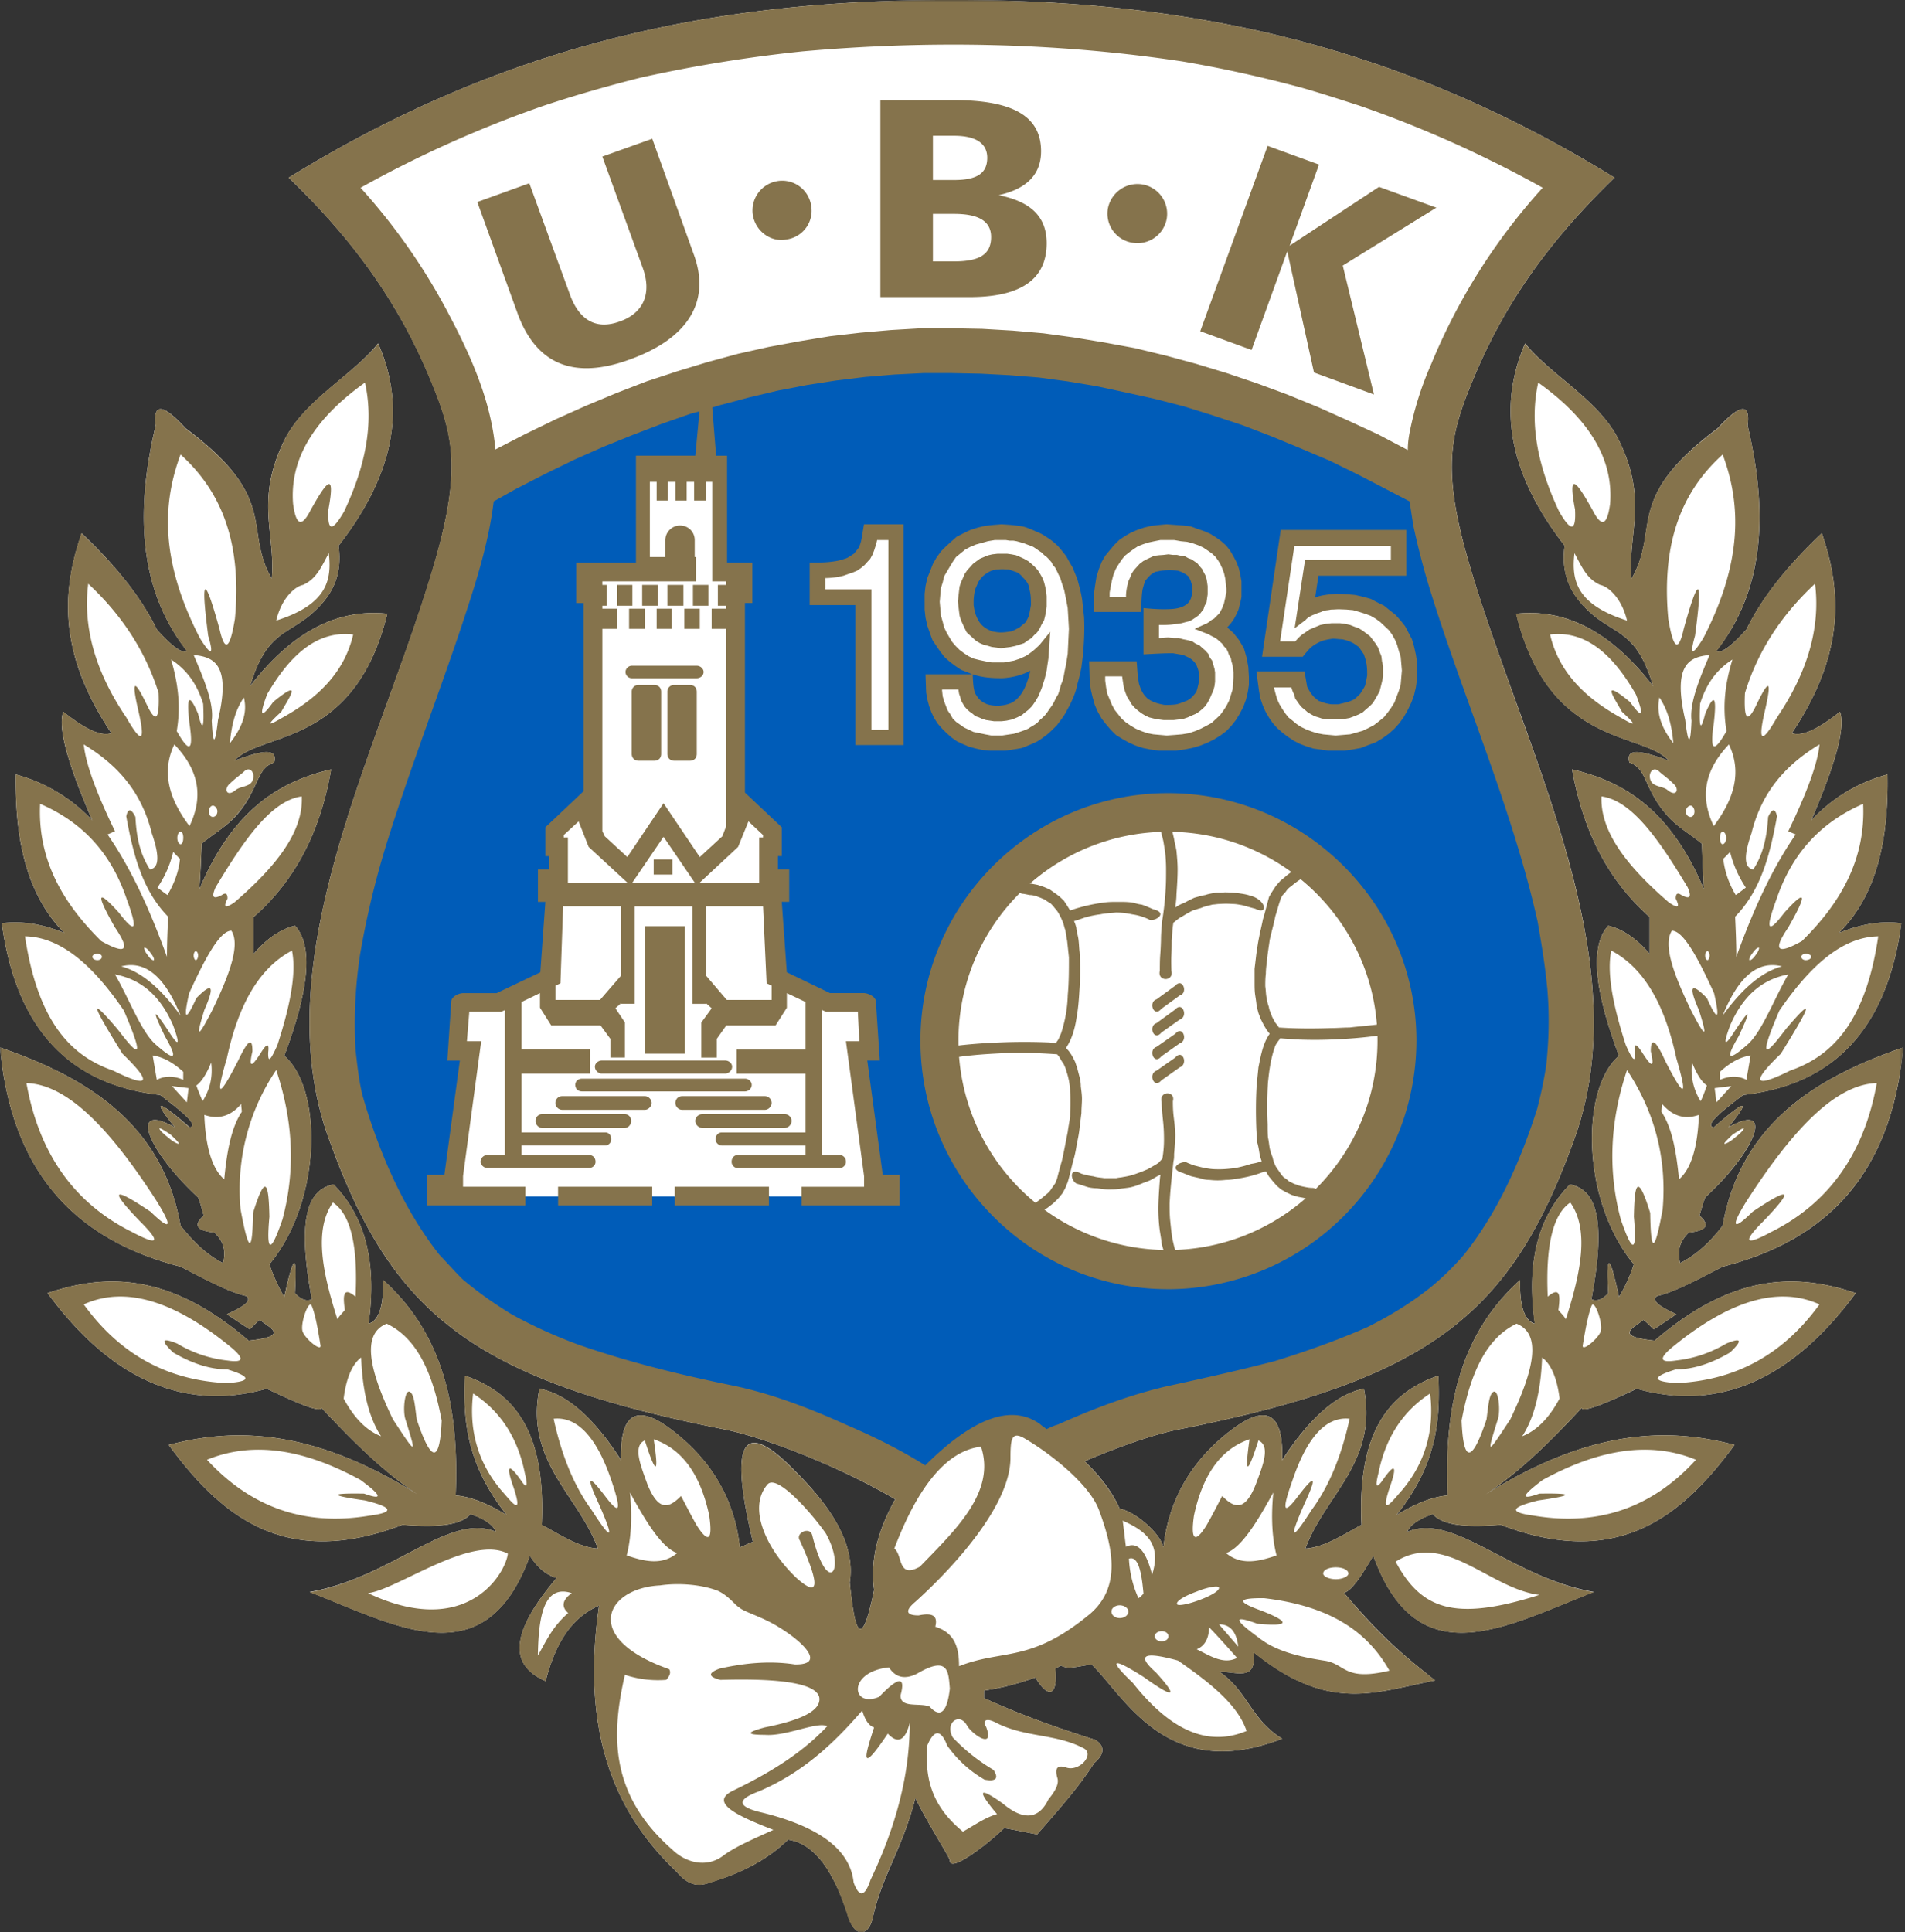
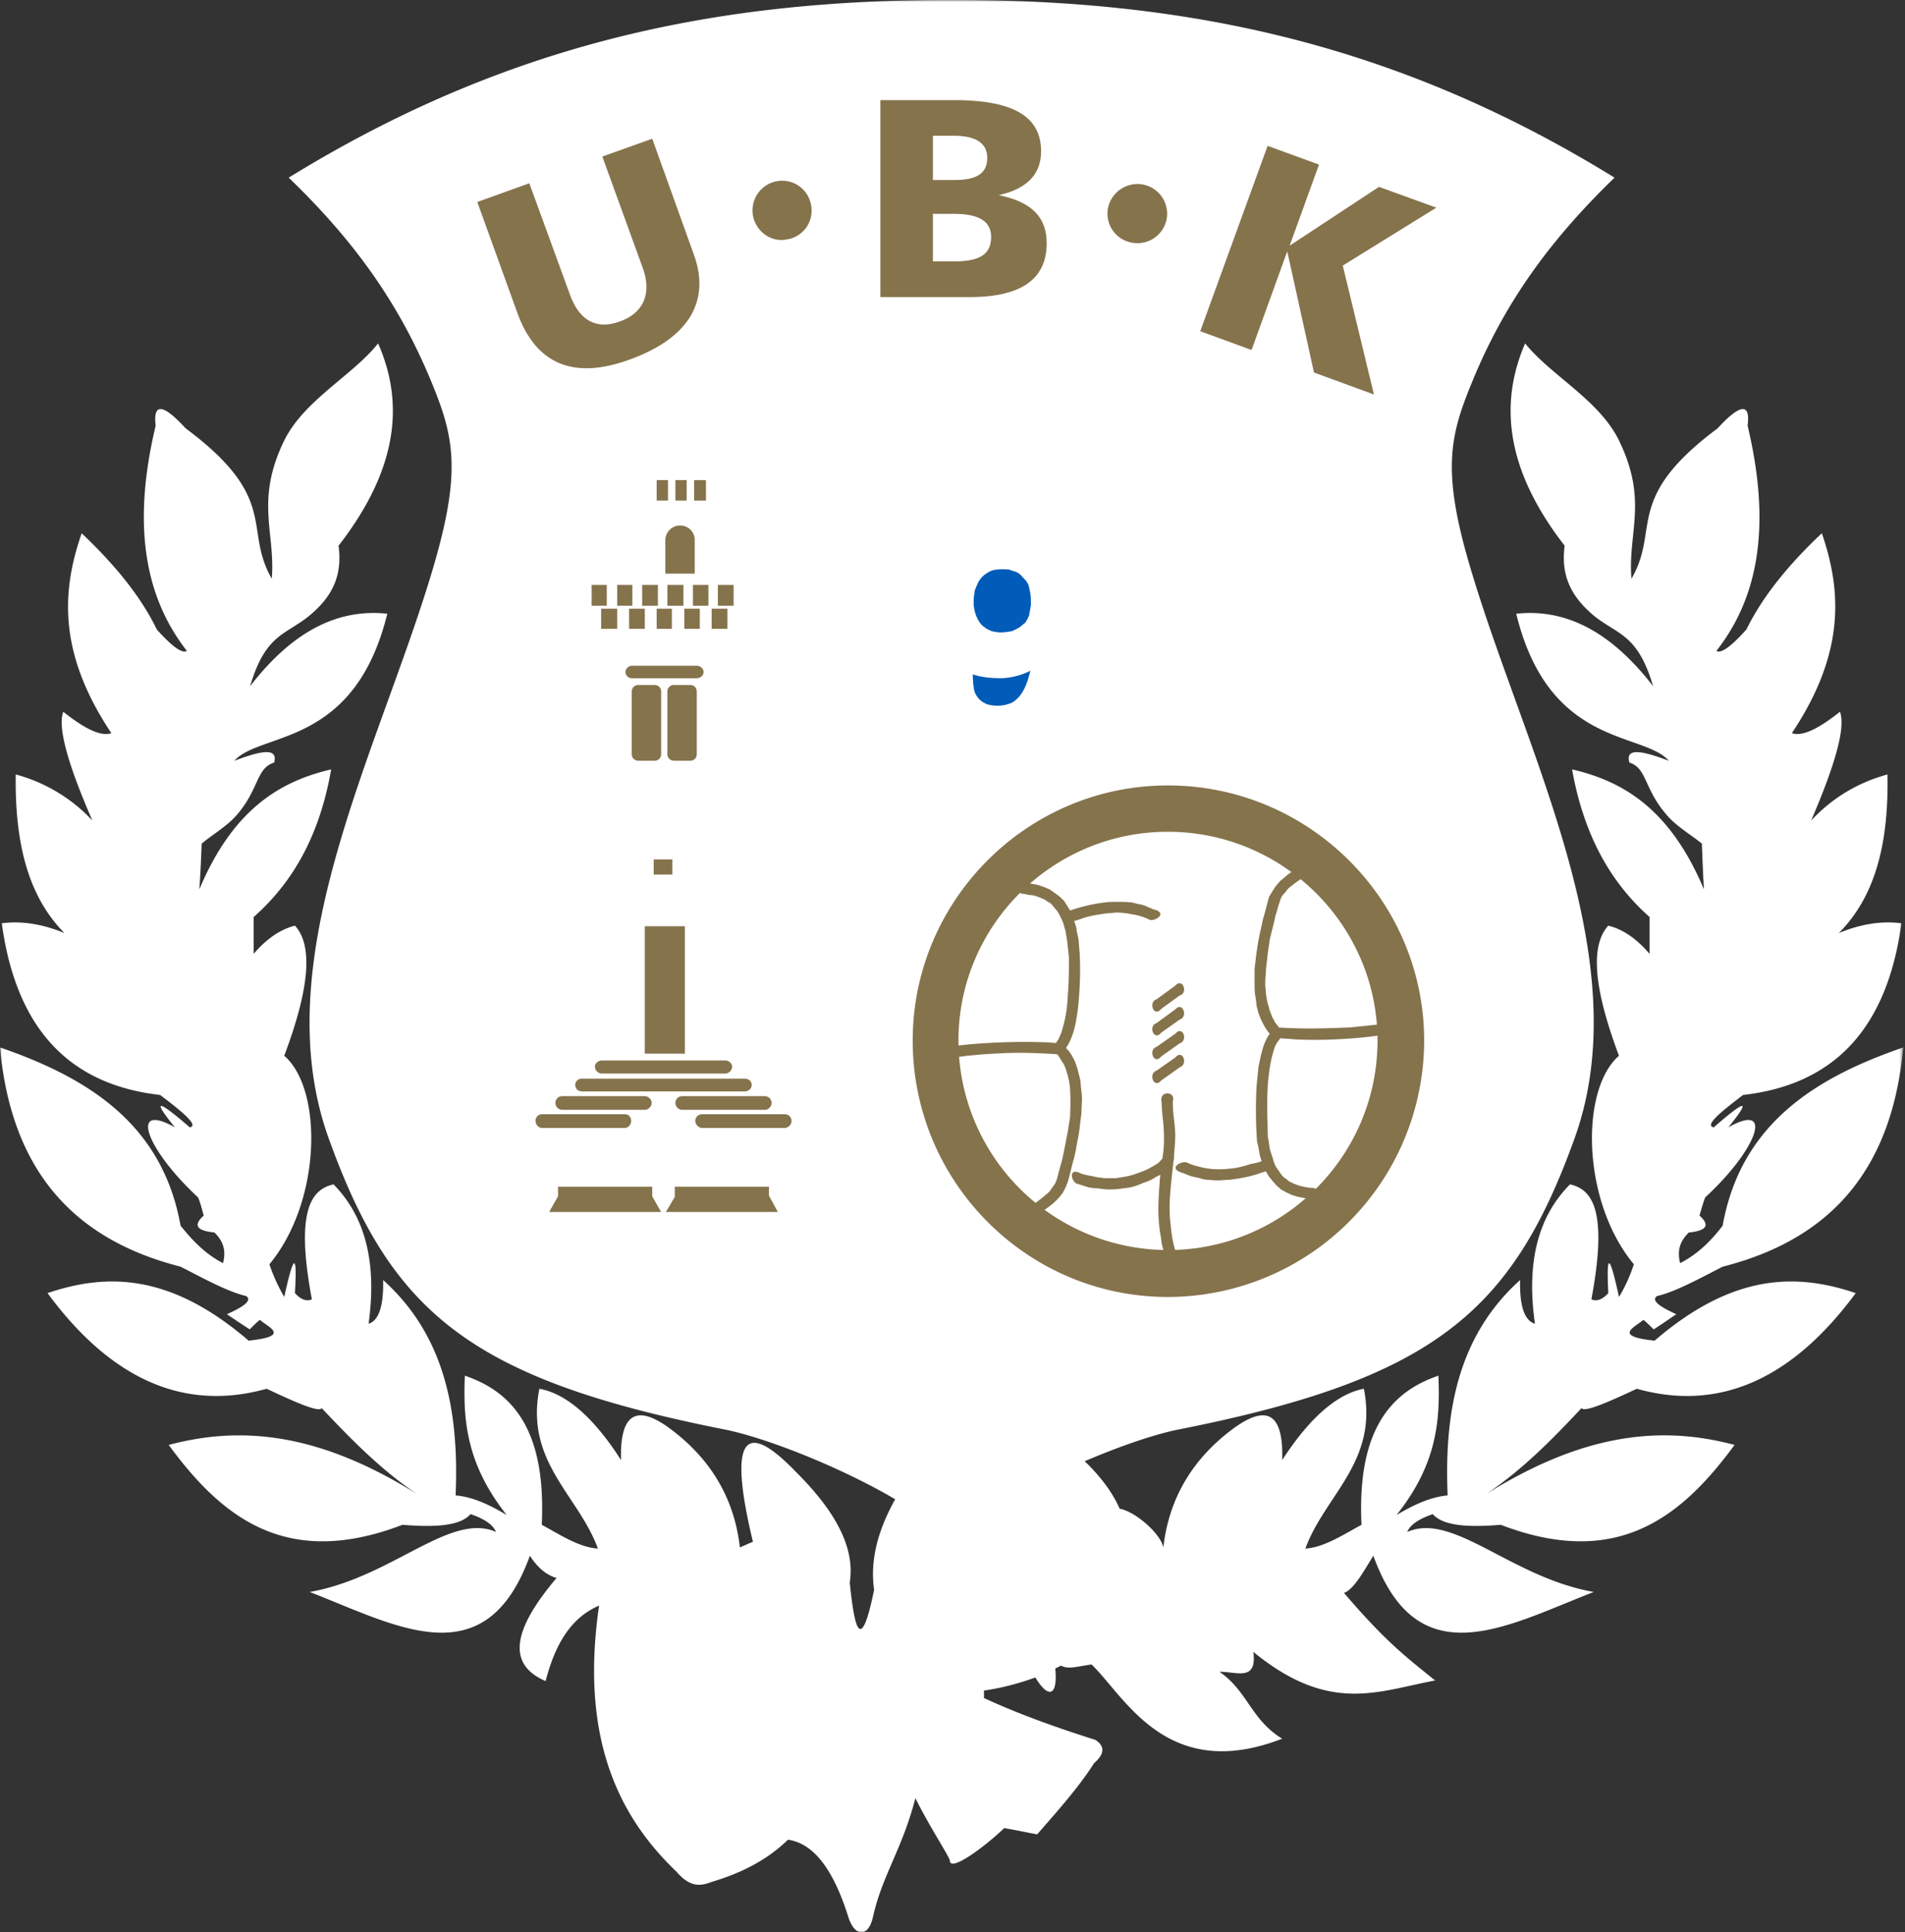
<svg xmlns="http://www.w3.org/2000/svg" width="493" height="500" fill="none">
  <rect width="100%" height="100%" fill="#333333" stroke="none" />
  <mask id="a" width="493" height="500" x="0" y="0" maskUnits="userSpaceOnUse" style="mask-type:luminance">
    <path fill="#fff" d="M0 0h492.54v500H0V0Z" />
  </mask>
  <g mask="url(#a)">
    <path fill="#fff" d="M428.2 346.89c-10.9-1.15-5.22-3.38-2.91-5.38.92.69 1.77 1.61 2.69 2.46 2-1.3 3.92-2.62 5.84-3.92-4.23-1.92-6.61-3.54-5-4.7 4.7-1.07 10.84-4.45 17-7.6 25.97-6.61 43.65-23.06 46.72-56.73-22.98 7.92-42.04 19.91-46.73 46.12-2.92 3.85-6.46 7.38-11 9.69-.99-3.92.47-6.15 2.24-7.92 4.69-.46 5.53-1.92 2.77-4.38.46-1.61.92-3.23 1.46-4.69 13.52-12.45 17.98-24.9 6-18.14 5.99-7.38 4.68-7.38-3.77 0-2.54-.46 2-4.15 7.6-8.38 22.22-2.53 37.05-15.68 40.97-44.42-5.38-.7-10.83.3-16.21 2.53 9.99-10 12.9-24.44 12.6-41.04-7.6 2.07-14.22 6-19.75 11.91 5.68-13.22 9.07-23.75 7.45-28.13-5.15 4.07-9.53 6.53-12.45 5.53 13.91-20.83 12.84-36.9 7.76-51.73-8.07 7.61-15.06 15.84-19.52 24.9-4.07 4.54-6.61 6.3-7.76 5.54 10.3-13.14 14.52-31.2 8.07-58.26.77-6-1.92-5.69-7.77.69-24.44 18.22-14.75 25.98-22.29 38.9-1-11.92 4.39-20.15-3.22-35.75-5.08-10.45-17.53-16.76-24.3-25.13-7.76 17.9-3.07 35.2 10.23 52.34-1 7.61 1.54 13.07 7.6 18.14 6.24 5 11.3 4.69 15.3 18.22-11.45-14.84-23.28-20.06-35.43-18.76 8.46 34.74 32.82 30.44 39.5 38.05-6.14-2.3-11.44-3.77-10.21.46 4.53 1.46 3.76 6.61 9.37 13.22 2.62 3.23 6.3 5.23 9.38 7.76.15 3.93.3 7.92.54 11.84-8.76-20.83-20.9-27.98-34.13-31.05 2.7 15.06 8.69 28.13 20.06 38.2v9.53c-3.23-3.77-6.69-6.3-10.68-7.3-5 5.46-3.38 17.3 2.76 33.67-10.06 8.68-9.68 37.66 3.85 53.95a41.2 41.2 0 0 1-3.84 8.46c-2.46-11.22-3.31-11.68-2.77-1-1.46 1.61-2.92 2.23-4.38 1.61 4.23-22.52.46-28.44-5.54-29.74-7.84 7.92-11.45 19.37-9.07 36.05-2.69-.77-4-4.54-3.84-11.3-15.99 14.37-19.68 33.97-18.75 55.73-4.39.38-8.84 2.45-13.23 5.07 10.61-13.3 11.3-24.75 10.84-36.05-12.68 4.3-21.06 14.53-19.9 38.58-4.85 2.62-9.7 5.85-14.53 6.15 5-13.75 18.9-22.44 15.14-41.35-6.61 1.23-13.76 7.07-21.14 18.45.3-10.23-2.61-15.38-12.45-8.3-10.38 7.6-16.83 17.83-18.3 30.9-.76-3.7-7.45-9.38-11.3-10-2-4.53-5.22-8.6-9.06-12.3 9.53-4.07 18.6-7.14 24.75-8.3 65.64-13.06 85.85-30.36 102-75.17 16.52-45.73-12.15-98.92-26.37-145.81-8.22-26.83-6-35.74 0-50.27 8.46-20.6 20.37-36.74 36.74-52.57C362.5 11.84 308.53-.15 246.27 0 184.01-.15 130.13 11.84 74.71 45.97 91.16 61.8 103 77.94 111.53 98.54c6 14.53 8.15 23.44 0 50.27-14.22 46.89-42.97 100.08-26.44 145.81 16.14 44.81 36.35 62.1 102 75.17 10.53 2 30.05 9.61 44.58 18.14-4.15 7.46-6.61 15.22-5.46 23.45-3.53 17.3-5.15 9.53-6.3-1.92 1.46-9.23-4-18.76-14.07-28.75-13.6-14.07-17.3-8-10.99 18.22-1.15.46-2.23 1-3.38 1.46-1.46-13.07-7.92-23.3-18.3-30.9-9.68-7.07-12.75-1.93-12.45 8.3-7.3-11.38-14.37-17.22-21.13-18.45-3.77 18.9 10.14 27.6 15.14 41.35-4.84-.3-9.69-3.53-14.53-6.15 1.15-24.05-7.15-34.28-19.9-38.58-.47 11.3.3 22.75 10.83 36.05-4.38-2.62-8.76-4.7-13.22-5.07.92-21.76-2.77-41.36-18.76-55.73.16 6.76-1.15 10.53-3.76 11.3 2.3-16.68-1.3-28.13-9.07-36.05-6 1.3-9.84 7.22-5.61 29.74-1.46.62-2.92 0-4.38-1.61.61-10.68-.31-10.22-2.77 1a45.72 45.72 0 0 1-3.84-8.46c13.52-16.3 13.9-45.27 3.84-53.95 6.15-16.38 7.76-28.21 2.77-33.67-3.92 1-7.46 3.53-10.69 7.3v-9.53c11.45-10.07 17.45-23.14 20.06-38.2-13.14 3.07-25.36 10.22-34.12 31.05.3-3.92.46-7.91.61-11.84 3-2.53 6.69-4.53 9.38-7.76 5.53-6.6 4.76-11.76 9.38-13.22 1.15-4.23-4.16-2.77-10.3-.46 6.76-7.6 31.05-3.3 39.58-38.05-12.22-1.3-24.06 3.92-35.51 18.76 4-13.53 9.15-13.22 15.3-18.22 6.14-5.07 8.6-10.53 7.6-18.14 13.3-17.14 18.14-34.43 10.23-52.34-6.69 8.37-19.14 14.68-24.3 25.13-7.6 15.6-2.22 23.83-3.22 35.74-7.46-12.91 2.23-20.67-22.29-38.9-5.84-6.37-8.46-6.68-7.76-.68-6.46 27.05-2.16 45.12 8.07 58.26-1.16.77-3.7-1-7.77-5.53-4.38-9.07-11.45-17.3-19.44-24.9-5.15 14.83-6.23 30.9 7.68 51.72-2.92 1-7.3-1.46-12.45-5.53-1.61 4.38 1.77 14.9 7.53 28.13a42.06 42.06 0 0 0-19.83-11.91c-.23 16.6 2.7 31.05 12.61 41.04C11.3 239.2 5.84 238.2.46 238.9c3.92 28.74 18.76 41.89 40.97 44.42 5.61 4.23 10.15 7.92 7.69 8.38-8.54-7.38-9.84-7.38-3.85 0-11.99-6.76-7.45 5.69 6 18.14.61 1.46 1 3.08 1.46 4.69-2.77 2.46-1.92 3.92 2.77 4.38 1.76 1.77 3.22 4 2.22 7.92-4.53-2.3-7.91-5.84-10.99-9.69-4.69-26.2-23.75-38.2-46.73-46.12 3.07 33.67 20.83 50.12 46.73 56.73 6.15 3.15 12.3 6.53 16.99 7.6 1.61 1.16-.7 2.78-5 4.7 1.93 1.3 3.85 2.61 5.92 3.92.85-.85 1.7-1.77 2.62-2.46 2.3 2 8.07 4.23-2.92 5.38-20.37-17.53-36.82-17.45-52.04-12.3 15.99 21.68 34.74 30.9 56.72 24.75 6.54 3.08 13.6 6.3 14.22 5 7.77 8.22 15.53 16.14 24.75 22.29-26.51-16.6-46.58-17.45-64.33-12.76 13.76 18.75 30.44 32.2 60.5 20.67 8.37.7 14.98.31 17.6-2.76 3.68 1.23 5.83 2.76 6.6 4.6-11.91-5.22-26.82 11.77-48.2 15.54 22.68 8.83 45.51 22.29 56.97-9.38 1.92 3 4.22 5 6.91 5.76-10.3 12.15-13.76 21.99-2.84 26.68 2.38-9.15 6.3-16.3 13.84-19.53-4.85 33.28 4.38 53.96 20.06 68.87 3.53 4.15 6.3 3.7 9.07 2.62 8.37-2.46 14.9-6.15 19.75-10.92 6 .85 11.3 6.53 15.45 19.45 1.7 6 5.38 5.84 6.53.61 2.39-10.84 7.61-17.6 11-30.82 3.38 6.92 8.91 15.37 8.91 16.14 0 3.23 9.38-3.84 14.07-8.38 2.76.46 5.6 1.08 8.53 1.62 5.38-6.15 10.84-12.3 14.76-18.45 2.69-2.3 2.84-4.38.3-6-10.22-3.23-20.06-6.76-28.82-10.83v-1.93c4.84-.69 9.22-1.92 13.3-3.38 3.38 5.61 5.84 4.84 5.15-2.3.46-.31 1-.46 1.46-.77 1.92.92 3.07.46 7.92-.31 8.6 8.22 19.44 30.82 49.34 19.22-8.15-5-8.91-12.3-16.22-17.3 4.23-.15 9.76 2.7 8.77-5.15 19.75 16.14 32.2 10.15 47.04 7.38-8.07-6.46-13.3-10.6-23.6-22.67 2.61-.77 5.69-6.61 7.6-9.61 11.46 31.67 34.29 18.21 57.04 9.38-21.44-3.77-36.35-20.76-48.27-15.53.77-1.85 3-3.38 6.61-4.61 2.7 3.07 9.22 3.46 17.6 2.76 30.06 11.53 46.74-1.92 60.5-20.67-17.68-4.7-37.82-3.85-64.34 12.76 9.22-6.15 17.06-14.07 24.75-22.3.62 1.31 7.69-1.91 14.3-4.99 21.9 6.15 40.66-3.07 56.65-24.75-15.22-5.15-31.67-5.23-52.04 12.3Z" />
-     <path fill="#85734C" d="M433.97 357.88c-6.45-.38-6.6-1.61-.3-3.54 4.38 0 9.07-1.46 14.06-4.38 3.38-3.22 2.92-3.92-1-2.3-4.69 2.76-8.99 3.92-13.06 4.38-4.08.61-4.38-.46-1.16-3.23 14.92-12.3 27.68-16.14 38.36-11.3-9.84 13.6-22.45 19.68-36.9 20.37Zm-19.67-13.6c-.39 1.92-5 5.68-4.7 3.84.47-2.85 1.24-7.53 2.24-10.15.69-2.07 2.92 4.08 2.46 6.3Zm-9.07-2.93c-.54-.92-1.31-1.61-1.93-2.38.47-3.46.62-6.3-2.76-3.46-.54-12.45 1.07-21.13 5.84-24.36 5 7.07 2.69 18.21-1.15 30.2Zm-11.3 30.29c3.23-4.92 4.84-12 5.15-20.37 2.23 1.61 3.84 5.15 4.53 10.6-2.46 4.54-5.53 8.15-9.68 9.77Zm-6.3-4.38c.76-2.3.15-8.3-1.31-7-1 .85-1.15 3.54-1.62 7-3.76 11.3-6 11.45-6.45.3 2.23-11.83 6.15-21.2 14.22-25.05 6.6 2.61 4.53 11.99-1.62 24.75-6.15 9.38-6.15 9.38-3.23 0Zm10.45 20.98c9.22-1.3 9.38-1.92.3-1.77-4.99 1.77-4.68.62.85-3.53 14.22-7.77 27.52-10.23 39.66-5.23-10.91 12-24.75 17.37-42.04 14.45-6.38-.84-6-2.15 1.23-3.92Zm.3 24.44c-21.9 6.92-30.5 3.85-37.2-8.6 12.69-8.07 24.3 6.99 37.2 8.6Zm-38.73-27.82c2.07-5.84 1.3-6.46-2-1.62-1.54 2.08-1.77 1.31-.92-2.07 1.92-9.53 6.6-16.22 13.37-20.6 1.15 9.45-1.23 17.83-7.23 24.98-2.3 2.54-6 7.69-3.22-.7Zm-13.92 23.75c-1.92 0-3.3-.77-3.3-1.46 0-.92 1.38-1.61 3.3-1.61 1.77 0 3.23.69 3.23 1.61 0 .7-1.46 1.46-3.23 1.46Zm13.84 23.67c-11.91 2.85-11.3-1.84-16.91-2.6-6.46-1-12.6-2.47-16.99-6-6.45-4.7-6.6-5.85-.3-3.54 8.37.77 8.68-.38 1.07-3.38-6.45-2.3-6.3-3.3.7-3.23 17.9 2.08 27.13 9.3 32.43 18.75Zm-44.12-11.99c2.92 0 4.54 1.92 5 5.77l-5-5.77Zm-5.76 6.46c2.07-.85 3.15-2.77 3.22-5.69 2.54 2.62 4.85 5.23 7.23 7.92-3.54 1.84-7.07-.62-10.45-2.23Zm12.9 21.14c-10.52 4.38-20.2-.77-29.43-12.45-6.46-6.15-5.46-6.77 2.77-1.54 8.07 5.76 9.07 5.3 3.22-1.15-5.14-4.54-3.22-5.54 5.7-3.08 8.06 5.61 15.44 11.3 17.75 18.22Zm-34.96-30.9c0-.92 1-1.62 2.15-1.62s2.23.7 2.23 1.62c0 1-1.08 1.69-2.23 1.69-1.16 0-2.15-.7-2.15-1.7Zm-5.46.54c-15.53 12.9-22.52 9.07-33.98 13.6 0-4.53-.92-8.6-6.15-10.22.7-2.77-.61-3.7-4.3-2.92-3.3 0-3.61-1.23-.84-3.54 10.53-9.53 24.44-25.06 24.6-37.05 0-5 .3-6.91 3.22-5.45 6 3.38 16.99 11.6 19.68 18.75 3.6 9.69 5.84 19.83-2.23 26.83Zm-26.98 29.28c-1-1.61 0-2.46 2.69-1 7.45 3.77 15.22 2.77 22.37 6.46 3.38 1.46-1 6.46-4.54 5-2.15-.62-2.77.38-2.07 2.76.46 1.46-.39 3.23-2.31 5.54-2.46 5.15-6.46 5.6-11.84 1.07-6.3-4.46-6.76-3.53-1.46 2.77-3.07.84-5.92 2.92-8.84 4.53-8.45-6.91-9.84-14.37-9.22-22.29 1.77-4.22 3.53-4.22 5.15 0a30.41 30.41 0 0 0 9.68 8.84c2.93.54 3.77-.3 2.31-2.53a48.59 48.59 0 0 1-10.53-8.38c-2.23-3.92 1.92-6.69 3.77-2.92 1.76 2.53 7.07 5.92 4.84.15Zm-22.14-8.15c1.38-5-.54-4.84-5.53.39-7.15 3.07-8.38-6.46 2.53-7.61 1.7 2.61 4.08 3.23 7.3 1.61 8.23-4.84 8.08-.3 8.46 3.85-.7 6.15-2.46 7.76-5.23 4.69-2.53-1.08-7.6.53-7.53-2.93Zm-7.76 47.74c-1.46 4.38-2.92 4.69-4.38.69-.85-8.15-8.3-14.45-24.6-18.3-5.53-1.46-5.53-3.22.15-5.3 11.46-4.92 19.45-12.53 26.68-20.9.69 2.45 1.76 4 3.07 4.38-2.46 7.45-3.84 12.6 3.54 1.6 2.61 2.78 4.53 1.78 5.68-2.76 0 13.76-3.76 27.21-10.14 40.59Zm-38.05-6.3c-4.15 3.22-9.53 2.07-13.22-1.47-16.22-14.22-15.91-29.59-12.3-45.27a27.08 27.08 0 0 0 10.69 1.3c1.07-1.15 1.22-2.07.76-2.76-22.9-8.07-16.44-20.98-2.38-21.68 5.15-.76 11.15-.15 15.14 1.46 2.92 1.46 4.38 3.77 5.38 4.23 1.08 1.15 5.92 2.38 10.3 5.15 6.46 3.92 12.15 9.76 4.08 9.61-6.46-1-12.91-.38-19.45 1.08-3.15 1.15-2.92 2.15.23 2.92 15.99-.46 24.52 1 25.52 4.38.77 3.69-5.15 6.15-14.07 7.91-4.84 1.31-4.84 1.93 0 1.93 5.46.46 13.6-3.54 16.15-2.23-6.46 6.92-14.84 12.06-24.22 16.6-6.53 3.07.77 6.53 10.3 10.22-5.6 2.54-9.84 4.38-12.91 6.61Zm-34.13-89.4c-4.53-6.15-7.76-14.06-9.84-23.6 6.46-.69 11.46 5.46 15.07 16.3 2.54 7.6 2.07 8.76-1.77 3.69-4.38-5.77-4.92-5.15-1.69 1.84 4.23 9.53 3.61 10.15-1.77 1.77Zm9.92-4.53c4.3 7.91 8.38 14.37 12.22 15.68-3.84 3.22-8.38 2.22-13.07.61 1.16-4.46 1.46-9.84.85-16.3Zm3.84-13.46c2.92 9.08 3.7 8.92 2.3-.3 6.77 2.3 11.92 8.22 14.38 19.75.92 6.46-.23 7.23-3.23 2.54-1.46-2.54-2.76-5.15-4.07-7.61-2.92 2.92-5.69 4.38-8.69-3-1.69-4.76-3.92-9.91-.69-11.38Zm31.75 11.38c2.53-2.92 12.06 8.23 15.14 12.76 5.23 9.38.46 16.6-3.54.46-.53-2.46-4.53-.7-3.22 1.3 5.3 11.7 5 14.92-.85 9.7-7.07-6.62-13.07-17.76-7.53-24.22Zm55.26-9.76c3.85 11.68-6.45 21.37-15.83 31.05-5.84 3.23-4.38-3.07-6.61-4.69 6.3-16.6 13.83-25.36 22.44-26.36Zm-34.2-7.61c-8-3.54-18.6-7.92-29.83-10.22-15.9-3.3-28.13-6.54-39.43-10.46a116.28 116.28 0 0 1-16.83-7.6 89.13 89.13 0 0 1-12.38-8.85l-4.45-4.6-1.46-1.62c-5-6.23-9-13.15-13.07-22.22-2.3-5.76-4.77-11.9-6.53-18.29-.85-3.84-1.23-7.38-1.7-11.22a95.11 95.11 0 0 1-.23-6.61c0-5.46.47-11.07 1.39-17.53a233.39 233.39 0 0 1 7.38-30.66c3.3-10.3 7.07-20.76 10.6-30.83l8.46-24.13c3.07-9.3 6.53-19.91 8-30.82 1.53-.85 4.84-2.77 4.76-2.7l7.6-3.92s7.62-3.69 7.54-3.69l7.46-3.3 7.53-3.08 7.45-2.76 7.38-2.61s7.61-2.16 7.54-2.16l7.45-2.07s7.46-1.7 7.38-1.7c0 0 7.61-1.45 7.53-1.45 0 0 7.46-1.23 7.38-1.16l7.38-.92 7.46-.54 7.6-.46h7.16l7.45.15 7.38.47 7.53.53 7.46 1s7.45 1.16 7.38 1.16c0 0 7.45 1.61 7.38 1.61l7.6 1.77s7.46 1.92 7.38 1.84c0 0 7.61 2.39 7.54 2.39l7.38 2.46s7.68 2.92 7.6 2.92l7.46 3.07 7.53 3.15s7.46 3.61 7.38 3.61l12.3 6.46c.16.92.3 2.08.3 2.08s.47 2.84.47 3c1.08 4.99 2.38 10.3 4.3 16.6 3.31 10.83 7.23 21.67 11 32.2 6.3 17.45 12.83 35.51 16.9 53.8a271.67 271.67 0 0 1 2.47 16.84c.23 2.77.38 5.53.38 8.3 0 3.7-.23 7.38-.62 11.3-.61 4.07-1.38 7.61-2.3 11.15-5 15.52-10.92 27.36-18.53 36.9a68.78 68.78 0 0 1-8.22 8.14 84 84 0 0 1-16.06 10.14 216.2 216.2 0 0 1-23.6 8.61A640.78 640.78 0 0 1 301 356.8c-8.61 2.08-17.53 5.3-27.98 9.84 0 0-1 .46-1.92.85-.46-.31-.92-.7-.92-.7-8-5.53-18.37-2.15-31.06 9.84a162.04 162.04 0 0 0-19.44-9.91ZM116.6 82.17a158 158 0 0 0-23.29-33.59 296.9 296.9 0 0 1 47.35-21.21c8.3-2.77 16.68-5.15 25.21-7.3a368.6 368.6 0 0 1 41.74-6.77c32.82-2.92 65.95-2.3 98.46 2.61 10.38 1.77 20.45 4 30.75 6.77 5.15 1.46 10.07 3.07 15.06 4.68a296.9 296.9 0 0 1 47.35 21.22 156.32 156.32 0 0 0-28.82 45.58 83.5 83.5 0 0 0-5.61 17.76c-.31 1.6-.47 3.07-.47 4.53l-7.6-4-7.77-3.6-7.91-3.54-7.92-3.23-7.92-2.92-7.76-2.62-7.84-2.38-7.92-2.15-7.92-1.92-7.91-1.46-7.92-1.31-7.92-1.08-7.91-.69-7.92-.46-7.92-.15h-7.76l-7.92.46-7.91.69-7.92.92-7.92 1.3-7.92 1.47-7.91 1.77-7.92 2.15-7.84 2.38-7.92 2.61-7.76 3-7.92 3.3-7.91 3.54-7.92 3.85-7.61 3.92c-1.08-12.15-6-23.45-11.6-34.13Zm179.33 330.2c-.47.47-.85.93-1.31 1.16a28.09 28.09 0 0 1-2.46-10.22c2.46-.85 3.3 3.69 3.77 9.07Zm2.22-4.91c-1.6-6.3-3.84-8.69-6.76-7.23-.3-2.23-.54-4.53-.84-6.76 5.68 2.53 10.22 5.76 7.6 13.99Zm2.47 14.6c1.07 0 1.76.62 1.76 1.3 0 .78-.69 1.31-1.76 1.31-1 0-1.77-.53-1.77-1.3 0-.7.77-1.3 1.76-1.3Zm8.99-10.22c3-1.23 5.69-1.62 5.84-1.08.23.77-1.92 2.08-5 3.23-3.07 1.15-5.69 1.62-5.84 1.08-.3-.77 1.85-2.08 5-3.23Zm-.62-19.68c2.46-11.53 7.61-17.45 14.38-19.75-1.31 9.22-.62 9.38 2.3.3 3.23 1.47 1.08 6.62-.69 11.38-2.92 7.38-5.76 5.92-8.69 3-1.3 2.46-2.6 5.07-4.07 7.6-2.92 4.7-4.15 3.93-3.23-2.53Zm20.53-6c-.62 6.46-.31 11.84.84 16.3-4.69 1.62-9.22 2.62-13.07-.61 3.85-1.31 7.92-7.77 12.23-15.68Zm4.84-2.76c3.61-10.84 8.45-16.99 14.91-16.3-2.08 9.53-5.3 17.45-9.84 23.6-5.38 8.38-6 7.76-1.77-1.77 3.23-7 2.7-7.6-1.69-1.84-3.84 5.07-4.3 3.92-1.61-3.7Zm-187.32 33.97c-4.23 3.7-5.69 7.3-7.84 11 .15-10.69 1.77-18.45 8.76-16.15-2.46 1.77-2.76 3.54-.92 5.15Zm-12.07-34.13c-3.38-4.84-4.15-4.22-2.07 1.62 2.76 8.38-.92 3.23-3.23.7-6-7.16-8.38-15.54-7.23-24.99 6.77 4.38 11.46 11.07 13.38 20.6.84 3.38.54 4.15-.85 2.07Zm-39.74 28.98c7.46-.84 26.68-15.22 36.2-10.22-.6 5.15-10.6 22.29-36.2 10.22Zm12.61-44.96c-.46-3.46-.62-6.15-1.61-7-1.46-1.3-2.08 4.7-1.31 7 2.92 9.38 2.92 9.38-3.23 0-6.15-12.76-8.22-22.14-1.61-24.75 8.07 3.84 11.99 13.22 14.22 25.06-.47 11.14-2.7 10.99-6.46-.31Zm-18.9-5.38c.68-5.46 2.3-9 4.53-10.61.3 8.38 1.92 15.45 5.15 20.37-4.15-1.62-7.23-5.23-9.69-9.76Zm-2.78-50.73c4.85 3.23 6.46 11.91 5.85 24.36-3.39-2.84-3.23 0-2.77 3.46-.62.77-1.38 1.46-1.92 2.38-3.85-11.99-6.15-23.13-1.16-30.2Zm9.54 81.01c-17.3 2.92-31.06-2.46-42.13-14.45 12.23-5 25.52-2.54 39.74 5.23 5.61 4.15 5.84 5.3.92 3.53-9.14-.15-8.99.46.24 1.77 7.22 1.77 7.68 3.08 1.23 3.92Zm-17.45-47.89c-.46-2.22 1.77-8.37 2.46-6.3 1.07 2.62 1.76 7.3 2.23 10.15.3 1.84-4.3-1.92-4.7-3.85Zm-19.68 13.61c-14.45-.7-27.06-6.76-36.9-20.37 10.69-4.84 23.45-1 38.36 11.3 3.23 2.77 3 3.84-1.15 3.23a31.71 31.71 0 0 1-13-4.38c-3.99-1.62-4.45-.93-1.07 2.3 5 2.92 9.69 4.38 14.07 4.38 6.3 1.93 6.15 3.16-.31 3.54Zm6.92-44.04c-.16 10.68-1.15 10.37-3.23-.92a55.28 55.28 0 0 1 9.22-36.06c4.23 12.61 5.15 25.52 1.62 38.67-3.08 9-4.23 8.68-3.38-.7-.16-7.45-.7-12.45-4.23-1Zm-7.46-8.69c-3.07-2.61-4.84-8.22-5.15-16.68 3.7 1.3 6.92.3 9.53-2.84 0 .77.16 1.38.16 2.07-2.7 4-3.85 10.15-4.54 17.45Zm-5.6-20.21c-.55-1.31-1.16-2.77-1.62-4.08 1.15-.77 2.53-2.69 3.84-5.92.46 3.7-.3 6.92-2.23 10Zm-3.47-27.98c3.92-8.53 7.84-16.14 10.92-16.14 2.38 3.69-.54 11.45-4.92 20.52-3.85 7.46-4.38 7.46-2.08 0 2.77-6.3 2.08-7.3-2.07-3.08-2.77 6.15-3.46 5.7-1.85-1.3Zm-.61 28.28-3.85-4.22 4.3.53-.45 3.7Zm-7.77-5.84-1.07-6.3c2.69.38 5.3 1.84 7.91 4.23v2.07c-2.45-1.07-4.76-1.07-6.84 0Zm-11.3-2.38c-10.68-3.69-19.44-12.3-22.82-34.74 9.37.15 17.75 7.68 25.6 19.21 6.14 14.38 2.99 10.84-1.62 4.84-9.07-10.68-4.84-3.53 1.23 6.3 8.76 8.46 5.84 8.46-2.38 4.39Zm-2.92-29.44c0 .46-.46.85-1.15.85-.77 0-1.3-.39-1.3-.85 0-.46.53-.77 1.3-.77.7 0 1.15.3 1.15.77Zm-15.98-39.59c11.91 5.16 18.75 13.76 22.44 24.76 2.92 7.91 2.3 9.14-2.07 3.38-5.7-6.3-6-4.92-1 3.84 4.07 6 2.92 7.15-3.54 3.54-9.84-9.69-16.53-20.99-15.83-35.51Zm11.3-15.37c8.22 5 14.83 11.76 17.6 22.98 2.3 6.62 1.61 9-.46 9.38-2.77-4.22-3.54-8.91-3.77-13.6-1.08-2.16-1.92-2.3-2.38-.16 1.77 9.69 4.07 19.07 10.84 25.98-.16 3.46-.31 6.84-.31 10.38-5.38-14.91-10.38-24.44-15.38-31.67.77-.3 1.31-.54 1.93-.84-4.7-9.69-7.61-17.45-8.07-22.45Zm1.15-41.58c8.68 8.07 14.83 17.45 18.22 28.28.23 6.7-.62 7.92-2.85 3.46-4.38-9.22-3.77-4.76-2.3 1.54 1.76 7.77.69 8.15-3.23 1.3-7.77-11.44-11.3-23.05-9.84-34.58Zm21.98 69.4c.62.62 1.15 1.24 1.77 1.78-.3 3.22-1.46 6.3-3.23 9.37-.84-.54-1.77-1.3-2.61-1.92a27.72 27.72 0 0 0 4.07-9.22Zm2.61-3.6c0 .84-.23 1.6-.69 1.6-.46 0-.84-.76-.84-1.6 0-.93.38-1.62.84-1.62.46 0 .7.7.7 1.62ZM37.36 245.2c.3-.08 1 .46 1.61 1.38.7.85 1 1.61.85 1.85-.31.15-1-.39-1.62-1.31-.69-.85-1-1.77-.84-1.92Zm-6 4.84c5.84-1.46 11 1.92 15.37 12.76-5.15-7.15-10.22-11.38-15.37-12.76Zm11.3 18.06c3.46 6 2.77 6.69-2.38 2.15-3.77-3.3-7-12.14-10.53-18.13 6 1.15 11.37 4.68 15.06 13.22 1.92 5.22 1.46 5.68-1.3 1.3-4-6-4.23-5.6-.85 1.46Zm8.6-20.83c0 .62-.3 1.16-.6 1.16-.24 0-.54-.54-.54-1.16 0-.69.3-1.15.53-1.15.31 0 .62.46.62 1.15Zm-6.14-54.65c7.07 7.38 7.15 14.38 3.92 21.14-5.07-6.76-7.46-13.76-3.92-21.14Zm7.46-10.53c.3 6.46-.16 7.3-1.31 2.62-2.3-5.39-3.08-4.7-2.23 2.53 1.08 7.15 0 7.76-3.3 1.92 1.15-6.76.22-12.76-1.47-18.52 3.62 2.38 6.54 5.76 8.3 11.45Zm-5.85-64.49c9.84 8.92 16 21.6 14.07 42.5-1.3 7.93-2.61 8.77-4 2.62-3.92-14.22-4.92-13.6-2.92 1.77 1.54 5.15.77 5.3-2.15.61-10.15-19.67-9.84-34.58-5-47.5Zm12.76 74.72c.39-4.39 1.3-8.46 3.62-11.84 1.07 4.23-.7 8.07-3.62 11.84Zm3.77 7.22c1.61-1.46 3.07.85 1.92 2.77-.84 1.3-3.07 1.15-4.23 2.15-2.38 1.92-3.07-.39-1.46-1.7 1.46-1.45 3.08-2.53 3.77-3.22Zm-6.84-13.22c-.77 6.61-1.3 6.61-1.62.15.62-4.38-1.92-10.53-4.68-16.98 5.38.46 9.68 2.61 6.3 16.83Zm-1.3 25.06c-.62 0-1.08-.54-1.08-1.46 0-.7.46-1.46 1.07-1.46.54 0 1.15.76 1.15 1.46 0 .92-.61 1.46-1.15 1.46Zm.68 18.21c7.07-11.76 14.22-22.44 22.3-23.52.46 9.3-6.92 18.37-17.45 27.44-2.39 1.62-2.93 1.31-1.77-1 0-1.3-.46-1.6-1.46-.92-2.23 1.16-2.77.62-1.62-2Zm19.76 16.38c1.23 5.84-.54 14.52-3.77 24.44-1.77 4-2.46 4.69-2.38 1.92.3-2.46-.3-2.46-1.85 0-2.53 4-3.22 4-2.23-.3 0-3.77-1.15-2.93-3.69 2.38-5.07 9.91-5.99 9.83-2.92-.62 2.92-13.6 8.23-23.29 16.84-27.82Zm-36.59 67.56c-9.84-6.61-10.84-5.92-2.77 2.46 5.54 5.53 4.85 6.46-2.07 2.77-15-7.46-24.06-20.37-27.29-38.51 10.92.3 22.14 12.6 33.59 30.36 4.38 7 3.84 8.07-1.46 2.92Zm4.54-19.22c-1.31-1-2.39-2.07-2.23-2.38.15-.08 1.38.62 2.84 1.62 1.3 1.22 2.3 2.22 2.15 2.38-.15.15-1.46-.46-2.77-1.62Zm34.9-142.96c3.6-1.62 4.83-4.85 6.68-8.23.77 6.77-.23 13.22-13.6 17.45 1.45-6.15 5.14-8.92 6.91-9.22ZM94.46 99c2.38 10.84 0 21.83-5.38 33.28-3.08 5.38-4.39 5.3-4.08-.46 2-10.83-.92-6.45-4.61.16-2.3 4.53-3.77 4.07-4.54-1.62-.84-10.68 4.39-21.21 18.6-31.36ZM69.1 179.7c5.77-9.9 12.76-16.67 22.3-15.52-2.31 10-9.39 16.6-18.46 21.6-3.92 2.3-3.92 1.85-.15-1.61 1.77-3.23 6-9.15-2.08-2.54-3.15 4.38-3.76 3.84-1.6-1.92Zm350.35 135.83c-3.54-13.15-2.62-26.06 1.61-38.66 7 10.6 10.38 22.6 9.22 36.05-2.07 11.3-3.07 11.6-3.22.92-3.54-11.46-4.08-6.46-4.23 1 .84 9.37-.3 9.68-3.38.69Zm-2.46-69.56c8.6 4.53 13.9 14.22 16.83 27.82 3.07 10.45 2.15 10.53-2.92.62-2.38-5.3-3.69-6.15-3.69-2.39 1 4.3.3 4.3-2.23.31-1.61-2.46-2.15-2.46-1.84 0 .15 2.77-.62 2.08-2.39-1.92-3.23-9.92-5-18.6-3.76-24.44Zm-2.54-39.9c8.07 1.08 15.22 11.76 22.3 23.52 1.14 2.62.53 3.16-1.62 2-1-.69-1.46-.38-1.46.92 1.15 2.31.61 2.62-1.77 1-10.53-9.07-17.83-18.14-17.45-27.44Zm29.13 50.89c1.62 7 .92 7.45-1.84 1.3-4.15-4.22-4.85-3.22-2.08 3.08 2.38 7.46 1.77 7.46-2.07 0-4.38-9.07-7.3-16.83-4.92-20.52 3.07 0 7 7.6 10.91 16.14Zm-3.61-74.87c1.77-5.69 4.69-9.07 8.38-11.45-1.77 5.76-2.7 11.76-1.54 18.52-3.3 5.84-4.38 5.23-3.3-1.92.84-7.22.07-7.92-2.23-2.53-1.16 4.68-1.62 3.84-1.31-2.62Zm-2.46 29.29c-.62 0-1.23-.54-1.23-1.46 0-.7.62-1.46 1.23-1.46.54 0 1 .76 1 1.46 0 .92-.46 1.46-1 1.46Zm4.92-41.9c-2.77 6.46-5.23 12.61-4.69 17-.23 6.45-.85 6.45-1.61-.16-3.3-14.22.92-16.37 6.3-16.83Zm-10.69-9.37c-1.92-20.9 4.23-33.59 14.07-42.5 4.84 12.9 5.15 27.82-5 47.5-2.92 4.68-3.6 4.53-2.15-.62 2.08-15.37 1-15.99-2.92-1.77-1.38 6.15-2.69 5.3-4-2.61Zm-.15 44.35c-1.15-1-3.38-.85-4.23-2.15-1.15-1.92.31-4.23 1.93-2.77.69.7 2.3 1.77 3.76 3.23 1.62 1.3.92 3.61-1.46 1.69Zm-2.15-23.98c2.3 3.38 3.23 7.45 3.61 11.84-2.92-3.77-4.53-7.61-3.61-11.84Zm12.99 66.8c0 .6-.3 1.15-.54 1.15-.3 0-.61-.54-.61-1.16 0-.69.3-1.15.61-1.15.23 0 .54.46.54 1.15Zm1.07-33.52c-3.22-6.76-3.07-13.76 3.93-21.14 3.53 7.38 1.15 14.38-3.93 21.14Zm8.3 15.91c-.84.62-1.76 1.39-2.6 1.92a23.17 23.17 0 0 1-3.24-9.38c.62-.53 1.16-1.15 1.77-1.76a29.35 29.35 0 0 0 4.08 9.22Zm-.22-50.34c3.3-10.84 9.45-20.22 18.14-28.3 1.46 11.54-2.08 23.15-9.84 34.6-3.92 6.84-5 6.46-3.23-1.3 1.46-6.31 2.07-10.77-2.3-1.55-2.24 4.46-3.08 3.23-2.77-3.46Zm19.29 13.3c-.46 4.99-3.38 12.75-8.07 22.44.61.3 1.15.53 1.92.84-5 7.23-10 16.76-15.37 31.67 0-3.54-.16-6.92-.31-10.38 6.76-6.91 9.07-16.3 10.84-25.98-.46-2.15-1.3-2-2.3.16-.32 4.69-1.08 9.38-3.85 13.6-2.08-.38-2.77-2.76-.46-9.38 2.76-11.22 9.37-17.98 17.6-22.98Zm11.3 15.37c.69 14.52-6 25.82-15.84 35.5-6.45 3.62-7.6 2.47-3.53-3.53 5-8.76 4.69-10.15-1-3.84-4.38 5.76-5 4.53-2.08-3.38 3.7-11 10.61-19.6 22.45-24.75Zm-15.99 39.58c0-.46.46-.77 1.15-.77.77 0 1.39.3 1.39.77 0 .46-.62.85-1.39.85-.69 0-1.15-.39-1.15-.85Zm19.9-5.3c-3.3 22.44-12.14 31.05-22.82 34.74-8.22 4.07-11.15 4.07-2.38-4.38 6.07-9.84 10.3-16.99 1.23-6.3-4.54 5.99-7.77 9.53-1.62-4.85 7.92-11.53 16.22-19.06 25.6-19.21Zm-40.96-25.44c0-.93.23-1.62.7-1.62.45 0 .91.7.91 1.62 0 .84-.46 1.6-.92 1.6s-.7-.76-.7-1.6Zm3.92 49.8c-2.77 4.38-3.23 3.92-1.3-1.3 3.68-8.54 9.06-12.07 15.06-13.22-3.54 6-6.77 14.83-10.53 18.13-5.15 4.54-5.84 3.85-2.3-2.15 3.3-7.07 3.07-7.45-.93-1.46Zm4.53-20.06c.62-.92 1.31-1.46 1.62-1.38.15.15-.15 1.07-.85 1.92-.61.92-1.3 1.46-1.61 1.3-.16-.22.15-1 .84-1.84Zm7.61 3.46c-5.15 1.38-10.22 5.61-15.37 12.76 4.38-10.84 9.53-14.22 15.37-12.76Zm-9.22 29.36c-2-1.07-4.38-1.07-6.84 0v-2.07c2.61-2.39 5.23-3.85 7.92-4.23l-1.08 6.3Zm-7.76 5.84-.46-3.69 4.3-.53-3.84 4.22Zm-4.08-.3a15.1 15.1 0 0 1-2.23-10c1.31 3.23 2.62 5.15 3.85 5.92-.46 1.3-1 2.77-1.62 4.08Zm-5.6 20.21c-.7-7.3-1.85-13.45-4.54-17.45 0-.69.15-1.3.15-2.07 2.7 3.15 5.84 4.15 9.53 2.84-.3 8.46-2.07 14.07-5.15 16.68Zm-12.7-123.52c-8.06-6.6-3.83-.7-2.07 2.54 3.77 3.46 3.77 3.92-.15 1.61-9.07-5-16.14-11.6-18.45-21.6 9.53-1.15 16.53 5.61 22.22 15.53 2.23 5.76 1.61 6.3-1.54 1.92Zm-14.36-38.5c1.84 3.37 3.07 6.6 6.68 8.22 1.77.3 5.46 3.07 6.92 9.22-13.37-4.23-14.37-10.68-13.6-17.45Zm-4-10.85c-5.38-11.45-7.76-22.44-5.38-33.28 14.22 10.15 19.44 20.68 18.6 31.36-.77 5.7-2.23 6.15-4.54 1.62-3.69-6.61-6.6-11-4.53-.16.3 5.77-1.08 5.84-4.15.46Zm44.96 161.27c1.54-1 2.7-1.7 2.85-1.62.15.3-.92 1.38-2.23 2.38-1.3 1.16-2.61 1.77-2.77 1.62-.15-.16.85-1.16 2.15-2.38Zm3.7 17.06c11.45-17.76 22.67-30.06 33.58-30.36-3.22 18.14-12.37 31.05-27.28 38.5-6.84 3.7-7.61 2.77-2.08-2.76 8.07-8.38 7.07-9.07-2.77-2.46-5.22 5.15-5.84 4.07-1.46-2.92Zm-23.91 36.28c-11-1.15-5.23-3.38-2.92-5.38.92.69 1.77 1.61 2.69 2.46 2-1.3 3.92-2.62 5.84-3.92-4.23-1.92-6.61-3.54-5-4.7 4.7-1.07 10.84-4.37 17-7.6 25.9-6.61 43.65-23.06 46.72-56.73-22.98 7.92-42.04 19.91-46.73 46.12-2.92 3.85-6.46 7.38-11 9.69-.99-3.92.47-6.15 2.24-7.92 4.69-.46 5.53-1.85 2.76-4.38.47-1.61.93-3.23 1.47-4.69 13.45-12.45 17.98-24.9 6-18.14 5.99-7.38 4.68-7.38-3.77 0-2.54-.46 2-4.15 7.6-8.38 22.22-2.46 37.05-15.68 40.97-44.42-5.38-.7-10.83.3-16.21 2.53 9.99-10 12.9-24.44 12.6-41.04-7.6 2.07-14.22 6-19.75 11.91 5.68-13.22 9.07-23.75 7.45-28.13-5.15 4.07-9.53 6.53-12.45 5.53 13.91-20.83 12.84-36.9 7.76-51.73-8.07 7.61-15.14 15.84-19.52 24.9-4.07 4.54-6.61 6.3-7.76 5.62 10.22-13.22 14.52-31.21 8.07-58.34.77-6-1.92-5.69-7.77.77-24.44 18.14-14.83 25.9-22.29 38.81-1-11.91 4.39-20.06-3.22-35.74-5.08-10.45-17.53-16.76-24.3-25.06-7.76 17.83-3.07 35.13 10.23 52.27-1 7.61 1.46 13.07 7.6 18.14 6.24 5 11.3 4.69 15.3 18.22-11.45-14.84-23.28-20.06-35.5-18.76 8.53 34.74 32.81 30.44 39.58 38.05-6.15-2.3-11.45-3.77-10.22.46 4.53 1.46 3.76 6.61 9.37 13.22 2.62 3.23 6.23 5.23 9.38 7.76.08 3.93.3 7.92.54 11.84-8.76-20.83-20.9-27.98-34.13-31.05 2.7 15.06 8.69 28.13 20.06 38.2v9.53c-3.23-3.77-6.69-6.3-10.68-7.3-5 5.46-3.38 17.3 2.76 33.67-10.06 8.68-9.68 37.66 3.85 53.95a41.2 41.2 0 0 1-3.84 8.46c-2.46-11.22-3.39-11.68-2.77-1-1.46 1.61-2.92 2.23-4.38 1.61 4.23-22.52.46-28.44-5.54-29.74-7.84 7.92-11.45 19.37-9.14 36.05-2.62-.7-3.92-4.54-3.77-11.3-15.99 14.37-19.68 33.97-18.75 55.73-4.39.38-8.84 2.45-13.23 5.07 10.61-13.3 11.3-24.75 10.84-36.05-12.68 4.3-21.06 14.53-19.9 38.58-4.85 2.62-9.7 5.85-14.53 6.15 5-13.75 18.9-22.44 15.14-41.35-6.61 1.23-13.76 7.07-21.14 18.53.3-10.3-2.61-15.45-12.45-8.38-10.38 7.6-16.83 17.83-18.3 30.9-.76-3.7-7.45-9.38-11.3-10-2.07-4.53-5.3-8.6-9.06-12.3 9.53-4.07 18.6-7.14 24.75-8.3 65.64-13.06 85.85-30.36 102-75.17 16.52-45.73-12.23-98.92-26.37-145.81-8.22-26.75-6-35.74 0-50.27 8.46-20.6 20.37-36.74 36.74-52.57C362.5 11.84 308.53-.15 246.27 0 184.01-.15 130.13 11.84 74.71 45.97 91.08 61.8 103 77.94 111.45 98.54c6 14.53 8.23 23.52 0 50.27C97.31 195.7 68.56 248.89 85.1 294.62c16.14 44.81 36.35 62.1 102 75.17 10.53 2 30.05 9.61 44.58 18.14-4.15 7.46-6.61 15.22-5.46 23.45-3.53 17.3-5.15 9.53-6.3-1.92 1.46-9.23-4-18.76-14.07-28.67-13.6-14.07-17.3-8.08-10.99 18.13-1.15.47-2.23 1-3.38 1.47-1.46-13.07-7.92-23.3-18.3-30.9-9.68-7.07-12.75-1.93-12.45 8.38-7.3-11.46-14.37-17.3-21.13-18.53-3.77 18.9 10.14 27.6 15.14 41.35-4.84-.3-9.69-3.53-14.53-6.15 1.15-24.05-7.15-34.28-19.9-38.58-.47 11.3.3 22.75 10.83 36.05-4.38-2.62-8.84-4.7-13.22-5.07.92-21.76-2.77-41.36-18.76-55.73.16 6.76-1.15 10.6-3.76 11.3 2.3-16.68-1.3-28.13-9.07-36.05-6.07 1.3-9.84 7.22-5.61 29.74-1.46.62-2.92 0-4.38-1.61.61-10.68-.31-10.22-2.77 1a45.72 45.72 0 0 1-3.84-8.46c13.52-16.3 13.9-45.27 3.84-53.95 6.15-16.38 7.76-28.21 2.77-33.67-4 1-7.46 3.53-10.69 7.3v-9.53c11.45-10.07 17.45-23.14 20.06-38.2-13.14 3.07-25.36 10.22-34.12 31.05.3-3.92.38-7.91.61-11.84 3-2.53 6.69-4.53 9.3-7.76 5.61-6.6 4.84-11.76 9.46-13.22 1.15-4.23-4.16-2.77-10.3-.46 6.76-7.6 31.05-3.3 39.58-38.05-12.22-1.3-24.06 3.92-35.51 18.76 4-13.53 9.15-13.22 15.3-18.22 6.14-5.07 8.6-10.53 7.6-18.14 13.3-17.14 18.14-34.43 10.23-52.27-6.77 8.3-19.22 14.6-24.3 25.06-7.6 15.68-2.22 23.83-3.22 35.74-7.46-12.91 2.23-20.67-22.29-38.81-5.84-6.46-8.53-6.77-7.76-.77-6.46 27.13-2.16 45.12 8.07 58.34-1.16.69-3.7-1.08-7.77-5.61-4.38-9.07-11.45-17.3-19.52-24.9-5.07 14.83-6.15 30.9 7.76 51.72-2.92 1-7.3-1.46-12.45-5.53-1.61 4.38 1.77 14.9 7.53 28.13a42.06 42.06 0 0 0-19.83-11.91c-.23 16.6 2.7 31.05 12.61 41.04C11.3 239.2 5.84 238.2.46 238.9c3.92 28.74 18.68 41.96 40.97 44.42 5.61 4.23 10.15 7.92 7.6 8.38-8.45-7.38-9.75-7.38-3.76 0-11.99-6.76-7.45 5.69 6 18.14.61 1.46 1 3.08 1.46 4.69-2.77 2.54-1.92 3.92 2.77 4.38 1.76 1.77 3.22 4 2.22 7.92-4.53-2.3-7.91-5.84-10.99-9.69-4.69-26.2-23.75-38.2-46.73-46.12 3.07 33.67 20.75 50.12 46.73 56.73 6.15 3.23 12.3 6.53 16.99 7.6 1.61 1.16-.7 2.78-5 4.7 1.93 1.3 3.85 2.61 5.92 3.92.85-.85 1.7-1.77 2.62-2.46 2.3 2 8.07 4.23-2.92 5.38-20.37-17.53-36.82-17.45-52.04-12.3 15.99 21.68 34.74 30.9 56.72 24.75 6.54 3.08 13.6 6.3 14.22 5 7.77 8.22 15.45 16.14 24.75 22.29-26.51-16.6-46.58-17.45-64.33-12.76 13.76 18.75 30.44 32.2 60.5 20.67 8.37.7 14.9.31 17.6-2.76 3.68 1.3 5.83 2.76 6.6 4.6-11.91-5.22-26.82 11.77-48.2 15.61 22.68 8.76 45.51 22.22 56.97-9.38 1.92 2.93 4.22 4.92 6.91 5.7-10.3 12.14-13.83 21.98-2.84 26.67 2.38-9.08 6.3-16.3 13.84-19.53-4.85 33.28 4.38 53.96 20.06 68.87 3.46 4.15 6.3 3.7 9.07 2.7 8.37-2.54 14.9-6.23 19.75-11 6 .85 11.3 6.53 15.37 19.45 1.77 6 5.46 5.84 6.61.61 2.3-10.84 7.61-17.6 11-30.82 3.38 6.92 8.91 15.37 8.91 16.14 0 3.23 9.38-3.84 14.07-8.38 2.76.46 5.6 1.08 8.53 1.62 5.38-6.15 10.84-12.3 14.76-18.45 2.69-2.3 2.84-4.38.3-6-10.22-3.23-20.06-6.76-28.82-10.83v-1.93c4.84-.69 9.22-1.92 13.3-3.38 3.38 5.61 5.84 4.84 5.15-2.3.46-.31 1-.46 1.46-.77 1.92.92 3.07.46 7.92-.31 8.6 8.22 19.44 30.82 49.34 19.22-8.15-4.92-8.91-12.3-16.22-17.3 4.23-.15 9.76 2.7 8.77-5.07 19.75 16.06 32.2 10.07 47.04 7.3-8.07-6.46-13.38-10.53-23.6-22.67 2.61-.77 5.69-6.61 7.6-9.53 11.46 31.59 34.29 18.13 57.04 9.37-21.44-3.84-36.35-20.83-48.27-15.6.77-1.85 3-3.3 6.61-4.61 2.7 3.07 9.22 3.46 17.6 2.76 30.06 11.53 46.74-1.92 60.5-20.67-17.68-4.7-37.82-3.85-64.34 12.76 9.22-6.15 17.06-14.07 24.75-22.3.62 1.31 7.69-1.91 14.22-4.99 21.98 6.15 40.74-3.07 56.73-24.75-15.22-5.15-31.67-5.23-52.04 12.3Z" />
  </g>
  <path fill="#85734C" d="M169.17 226.29h4.84v-3.92h-4.84v3.92ZM166.87 272.63h10.37v-32.97h-10.37v32.97ZM179.63 129.52h3.07v-5.3h-3.07v5.3ZM174.79 129.52h2.92v-5.3h-2.92v5.3ZM169.94 129.52h2.93v-5.3h-2.93v5.3ZM175.95 135.97c2.23 0 3.84 1.69 3.84 3.77v8.68h-7.61v-8.68a3.82 3.82 0 0 1 3.77-3.77ZM185.78 151.35h4.07v5.38h-4.07v-5.38ZM179.33 151.35h4v5.38h-4v-5.38ZM172.71 151.35h4.15v5.38h-4.15v-5.38ZM166.19 151.35h4.07v5.38h-4.07v-5.38ZM159.73 151.35h3.92v5.38h-3.92v-5.38ZM153.1 151.35h3.93v5.38h-3.92v-5.38ZM184.17 157.5h4.08v5.22h-4.08v-5.23ZM177.1 157.5h4v5.22h-4v-5.23ZM169.94 157.5h3.93v5.22h-3.93v-5.23ZM162.8 157.5h4.07v5.22h-4.07v-5.23ZM155.57 157.5h4.15v5.22h-4.15v-5.23ZM163.49 172.26h16.83c.93 0 1.77.77 1.77 1.61 0 .92-.84 1.62-1.77 1.62H163.5c-.85 0-1.62-.7-1.62-1.62 0-.84.77-1.61 1.62-1.61ZM174.48 177.24h4.07c1.08 0 1.77.7 1.77 1.77v16.06c0 1.08-.7 1.77-1.77 1.77h-4.07c-1 0-1.77-.69-1.77-1.77v-16.06a1.7 1.7 0 0 1 1.77-1.77ZM197.93 283.63h-21.37c-1.08 0-1.77.84-1.77 1.76 0 .85.7 1.77 1.77 1.77h21.37c1 0 1.76-.92 1.76-1.77 0-.92-.77-1.76-1.76-1.76ZM203.07 288.31h-21.36c-.93 0-1.77.7-1.77 1.77 0 .85.84 1.77 1.77 1.77h21.36c1 0 1.77-.92 1.77-1.77a1.7 1.7 0 0 0-1.77-1.77ZM155.73 274.4h31.97c.85 0 1.77.69 1.77 1.61 0 1-.92 1.77-1.77 1.77h-31.97c-.85 0-1.77-.77-1.77-1.77 0-.92.92-1.61 1.77-1.61ZM150.65 279.1h42.12c.92 0 1.77.69 1.77 1.6 0 1-.85 1.7-1.77 1.7h-42.12c-1.08 0-1.77-.7-1.77-1.7 0-.91.7-1.6 1.77-1.6ZM145.51 283.63h21.37c.92 0 1.77.84 1.77 1.76 0 .85-.85 1.77-1.77 1.77H145.5a1.79 1.79 0 0 1-1.77-1.77c0-.92.7-1.76 1.77-1.76ZM140.2 288.31h21.53c.92 0 1.61.7 1.61 1.77 0 .85-.69 1.77-1.61 1.77h-21.52c-.85 0-1.62-.92-1.62-1.77 0-1.08.77-1.77 1.62-1.77ZM174.63 309.68v-2.61H199v2.3l2.3 4.23h-28.97l2.3-3.92ZM171.1 313.6h-28.98l2.3-4.07v-2.46h24.37v2.46l2.3 4.07ZM165.26 177.24h4.07c1.08 0 1.77.7 1.77 1.77v16.06c0 1.08-.69 1.77-1.77 1.77h-4.07c-1 0-1.77-.69-1.77-1.77v-16.06a1.7 1.7 0 0 1 1.77-1.77Z" />
-   <path fill="#85734C" d="M160.73 252.43v-17.91h-15l-.69 19.9-1.3.62v3.69h11.53l5.46-6.3Zm21.98 0 5.38 6.3h11.6v-3.7l-1.3-.6-.92-19.91H182.7v17.9Zm-35.74-24.06h15.37l-10-9.23-2.6-6.6-3.85 3.53v.61h1.08v11.69Zm16.68 0h16.14l-8.07-11.84-8.07 11.84Zm17.44 0h15.38v-11.69h1v-.61l-3.77-3.54-2.69 6.61-9.91 9.23Zm-25.2-13.3.6 1.3 5.85 5.39 9.38-13.92 9.38 13.92 5.84-5.38 1-2.62v-63.33h-3.62v-25.75h-16.14v19.44h11.91v6.3h-24.2v64.65Zm8.37 19.45v25.2h-3.53v-.15l-1.47 1.31 2.47 3.69v9.07h-3.77v-4.84l-2.54-3.46h-12.76l-2.92-4.61v-3.77l-4.76 2.3v12.3h17.68v6.23h-17.68v15.22h21.67c.85 0 1.54.7 1.54 1.77 0 .84-.7 1.61-1.54 1.61h-21.67v2.46h17.37c1.07 0 1.77.7 1.77 1.77 0 .84-.7 1.61-1.77 1.61h-26.21c-.85 0-1.77-.77-1.77-1.61 0-1.08.92-1.77 1.77-1.77h4.53v-37.5l-1 .45h-8.22l-.62 7.61h3.7l-4.7 34.9v2.76h16.14v2.47l2.31 4.07h-29.51v-11.38h4.53l3.92-26.13H114l1-18.68c0-1.15 1.85-2.23 3.23-2.23h10.3l9.53-4.84 1.3-15.22h-1.91V223.3h2.92v-.07h-1v-10.3l9.99-10v-45.2h-1.92V143.9h15.37v-27.67h15.37l.77-14.06h7.53l.62 14.06h2.77v27.67h6.6v13.84h-1.91v46.2l9.53 9.53v9.76h-.46l-.62.07h2.92v11.84h-1.3l.76 15.22 9.38 4.84h11c1.3 0 3.22 1.08 3.22 2.23l.46 18.68h-3.23l3.92 26.13h4.38v11.38h-29.36l2.3-4.07v-2.47h16.15v-2.76l-4.69-34.9h3.46l-.38-7.6h-8.23l-1-.47v37.51h4.54c.84 0 1.61.7 1.61 1.77 0 .84-.77 1.61-1.61 1.61h-26.37c-.92 0-1.61-.77-1.61-1.61 0-1.08.7-1.77 1.61-1.77h17.53v-2.46h-21.68c-.84 0-1.61-.77-1.61-1.61 0-1.08.77-1.77 1.61-1.77h21.68v-15.22h-17.83v-6.23h17.83v-12.3l-4.84-2.3v3.77l-2.93 4.6h-12.75l-2.46 3.47v4.84h-4v-9.07l2.69-3.69-1.46-1.3v.15h-3.54v-25.21h-14.9ZM297.54 155.41c0-.84 0-1.76.08-2.53l.23-.62s.23-.61.3-.92c.24-.3.86-.92.86-.92l.76-.54 1.16-.23c1.07-.15 2.22-.15 3.45 0 .54.15 1 .38 1.54.77.31.54.54 1 .62 1.69 0 1.38-.08 2.15-.62 2.61-.92.85-3.15.85-5 .85 0 0-2-.08-3.38-.16Zm-1.3 15.92 7.22-.23c.31 0 1.85.3 2.16.3l1.07.54c.54.3.77.54 1.15 1.08.08.23.31.77.31.77.16.46.23.84.23 1.3 0 .39-.07.92-.15 1.46 0 0-.3 1.16-.46 1.54-.08 0-.08.08-.08.08s-.46.61-.61.77c-.23.15-1 .61-1.16.69-.15.08-.46.15-.46.15l-1.38.46s-2.08.08-2.54.08c-.23 0-2-.46-2-.46l-1.23-.62c-.15-.23-.92-1.15-.92-1.15l-.54-1.3s-.07-.16-.07-.31c-.08-.23-.31-1.77-.31-1.77l-.23-3.38Zm22.98 3.84-.15 1.61-.08 1.62-.92 2.92-.7 1.38-.76 1.16-.85 1.15-1.07 1-1.16 1.07-1.3.7-1.46.76-1.46.62-1.62.54-1.77.3-1.92.16-2.07.15-1.7-.15-1.76-.16-1.62-.3-1.46-.54-1.46-.62-1.3-.76-1.23-.85-1.16-1-.84-1.08-.92-1.15-.7-1.3-1.23-2.93-.3-1.61-.23-1.77v-1.08h4.38c.15 1.08.3 1.93.46 3l.38 1.16.46 1.15.62 1 .54.92.76.85.85.76.92.7 1 .61 1 .46 1.23.31 1.3.23 1.16.15h2.7l1.3-.15 1.15-.15 1.15-.39 1-.46 1.08-.46.84-.54.93-.77.69-.69.61-.92.54-1 .46-1.08.46-1 .31-1.15.15-1.15v-2.38l-.15-1-.3-1-.31-1.08-.62-.84-.38-.93-.77-.84-.7-.62-.76-.69-1-.46-.92-.61-1.16-.31-1.15-.23-1.15-.31h-1.23l-1.46-.15c-.7 0-1.62.15-2.46.15v-3.38c1.15 0 2.46 0 3.61-.16l1.23-.15 1-.15 1.15-.31.93-.23.84-.46.92-.62.7-.53.6-.77.55-.7.3-.92.47-.84.15-1.08.15-1v-2.15l-.15-1.08-.15-.84-.31-.92-.46-.85-.39-.77-.61-.69-.62-.77-.69-.46-.77-.54-.84-.3-.85-.47-1.07-.15-1-.23h-1.08l-1.15-.16-1.3.16-1.16.08-1.23.15-2 .92-.85.46-.92.7-.69.76-.77.85-.61.92-.39 1-.46 1-.3 1.23c-.16.84-.31 1.69-.31 2.77h-4.23v-1.08l.3-1.7.31-1.53.39-1.46.61-1.46.7-1.15.76-1.16.85-1.07 1.07-.85 1.16-.84 1.15-.77 1.38-.54 1.46-.46 1.39-.3 1.61-.32h3.54l1.76.31 1.62.16 1.46.38 1.3.46 1.39.62 1.15.77 1 .69.92.84.7.92.61 1 .54 1.16.46 1.23.3 1.3.16 1.31.15 1.46v.92l-.15.7-.15.76-.31 1.39-.3.76-.24.62-.3.54-.31.61-1.46 1.46-.62.31-.54.46-.61.39-3.23 1.46 3.54 1.38.69.38.92.47.7.46.6.53.7.62.46.7.62.6.38.77.3.85.47.77.15.84.3 1 .09.93.15 1v1.15Zm5.84-2.84-.46-2.77-.85-2.62-1.38-2.38-1.61-2.15s-.31-.3-.39-.3l.85-1.08 1.23-2.93c.08-.07.84-3.38.84-3.38l.08-.3h-.08v-4.16l-.3-1.92c0-.15-.46-1.76-.46-1.76-.08-.16-.62-1.77-.62-1.77-.08-.23-.85-1.7-.85-1.7-.07-.15-1-1.6-1-1.6v-.16l-1.22-1.54-1.46-1.3a67.04 67.04 0 0 0-1.46-1.08l-.08-.08-1.54-.92c-.23-.15-1.84-.85-1.84-.85-.16-.07-1.92-.69-1.92-.69l-1.93-.61-2.07-.31a27.5 27.5 0 0 0-2.23-.23l-2.38-.15-2.08.15-2.15.38c-.15 0-2.08.47-2.08.47-.15 0-1.92.61-1.92.61-.15.08-1.77.77-1.77.77-.15.07-1.76 1-1.76 1-.24.07-1.7 1.07-1.7 1.07l-.07.16-1.46 1.46c-.08.07-1.3 1.38-1.3 1.38-.09.08-1.32 1.7-1.32 1.7l-1 1.76-.76 1.92-.7 2.08v.15l-.38 2.08-.23 2.07c-.08.23-.23 5.46-.23 5.46v2.15h12.91v8.69H279.8l.23 7.45c0 .23.3 2.3.3 2.3.08.16.47 2.08.47 2.08.07.16.61 2 .61 2 .08.23.85 2 .85 2v.08l1.15 1.92c.08.15 1.08 1.61 1.08 1.61l.07.08 1.39 1.54 1.54 1.53 1.84 1.16a63.3 63.3 0 0 0 1.92 1.15l1.92.77c.16.07 2.08.7 2.08.7.08 0 2 .45 2 .45.23 0 2.38.3 2.38.3h4.84l2.3-.3c.16 0 2.24-.46 2.24-.46.15 0 2.15-.61 2.15-.61.15 0 2.08-.77 2.08-.77l1.92-.93 1.84-1.15c.15-.15 1.62-1.3 1.62-1.3l1.46-1.46c.15-.16 1.38-1.62 1.38-1.62.08-.23 1.08-1.84 1.08-1.84a24.05 24.05 0 0 0 1.84-4l.08-.16.46-2c0-.15.3-2.07.3-2.07v-2.38l-.15-2.84ZM229.9 188.85h-4.38V152.5H213.6v-2.93c1.16 0 2.23-.15 3.38-.3l1.31-.31 1.3-.46 1.16-.39 1.08-.46 1-.69.92-.77.69-.77.77-.84.54-1 .46-1.15c.3-.93.61-1.85.77-2.7h2.92v49.12Zm-8.07-55.19-.85 5.3s-.38 1.31-.54 1.78c0 0-.69.84-.84 1l-1.3.84c-.09 0-2.31.61-2.31.61-2.16.39-4.23.39-6.46.39h-2.08v14.99h11.92v36.28h16.52v-61.19h-14.06ZM264.4 158.57c-.15.23-.45.92-.68 1.23-.24.23-.93.77-1.08.92-.23.08-1.15.54-1.38.62-.08 0-.08.07-.08.07l-2.15.16-1.46-.16h-.31c-.15-.15-.38-.23-.38-.23l-.77-.38-.93-.85c0-.07-.76-1.46-.76-1.46 0-.07-.39-1.84-.39-2.07v-.85l.23-2.15v-.15c.08-.16.46-1.23.46-1.23s.16-.23.23-.47c.08-.07.77-.92.85-1.07l1.38-.92c-.15.07 1.23-.23 1.23-.23h2.3c.4.15 1.31.46 1.62.53l.77.77.23.16.85 1.23.46 1.53v.39c0 .15.07 2.15.15 2.53-.08.23-.3 1.62-.38 2.08Zm6.08-6.84-.3-1.16-.47-1.15-.61-1.07-.54-.85-.77-.84-.85-.77-.84-.7-1.08-.61-1-.46-1.07-.46-1.16-.23-1.15-.16h-2.46l-1.38.16-1 .23-1.15.46-1.08.46-.84.61-.93.7-.69.77-.77.84-.69 1-.46 1.08-.46 1-.39 1.15-.15 1.15-.15 1.38-.16 1.31.31 2.62.15 1.15.39 1.23.92 2 .54 1.07.77.7.84.76.77.7 1 .6.92.4 1.16.3 1 .3 1.22.16 1.16.16 1.3-.16 1.16-.15 1.38-.3 1-.32 1.15-.38.85-.62 1.07-.69.7-.77.76-.69.7-1.07.46-1 .61-1 .31-1.23.23-1.16.15-1.3v-2.62l-.15-1.38-.23-1.15Z" />
-   <path fill="#85734C" d="M254.03 177.01c1.77.31 3.61.47 5.3.47a23.5 23.5 0 0 0 4.15-.62 7.03 7.03 0 0 1-2.53 3.23c-1.85.84-3.85.46-4.92.23a4.8 4.8 0 0 1-1.46-1.08c0-.07-.39-.69-.39-.69l-.15-1.54Zm22.44-11.06-.15 3.22-.46 2.92-.31 1.39-.23 1.3-.3 1.31-.47 1.15-.3 1.16-.4 1.23-.6 1-.47 1-.53.92-.62.84-.62.93-.53.69-.77.77-.62.53-.69.77-.69.46-.92.54-.7.46-.92.39-.84.3-.92.31-1 .31-1 .15-1.08.16-1 .15h-2.77l-1.61-.3-1.46-.31-1.54-.31-1.15-.54-1.3-.61-1-.7-1.08-.77-.85-.84-.61-1.08-.7-1-.46-1.15-.46-1.23-.38-1.3-.16-1.47v-.3h4.23l.16 1.07.3.85.23.92.47.84.46.77.61.7.7.61.76.54.7.61.92.31.84.38 1 .31 1.08.16 1 .15h1.92l1.3-.15 1.46-.31 1.31-.54 1.23-.61.54-.47 1.08-.84 1-1 .84-1.23.77-1.3.61-1.47c.39-.84.54-1.61.85-2.46.3-.92.46-1.77.7-2.76.14-1.08.3-2.08.45-3.08.16-2.23.31-4.61.46-6.92l-2.76 3.39-1.23 1.15-.54.46-1.15.85-.77.46-1.31.61-1.61.54-1.62.3-.92.16h-3.3l-1.62-.3-1.46-.31-1.54-.39-1.3-.61-1.16-.77-1.15-.85-1-1-.92-1.07-.7-1.15-.76-1.31-.62-1.3-.38-1.47-.46-1.61-.31-3.54.3-3.53.47-1.46.38-1.62 1.54-2.61.7-1.16.84-1.22 1.23-1 1.15-.93 1.3-.69 1.47-.61 1.46-.39 1.61-.46 1.77-.3h2.92l.92.15h1l.85.15 1.07.3.85.24.77.3.84.31.77.31.7.46.76.54.7.46.61.62.7.53.6.62.62.7.39.76.61.7.46.92.39.84.46.92.3 1 .7 2.08.46 2.23.46 2.46.15 2.6.16 2.78-.16 3.22Zm6.15-6.38c-.07-.08-.3-2.23-.3-2.23l-.16-2.16c-.08-.07-1-4.53-1-4.53l-.23-.85c-.08-.23-.77-1.92-.77-1.92l-.69-1.77-.08-.15-1.84-3.23-.77-1-1.7-2-2.76-2.22-3.3-1.85-3.3-1.23c-.09 0-3.78-.61-3.78-.61-.15-.08-2.69-.16-2.69-.16l-.07-.07-2.3.15-2.24.38a35.83 35.83 0 0 0-4.15 1.08h-.15l-3.84 2-1.54 1.3-1.46 1.39-1.54 1.46-1.3 1.84-1 1.77-.85 1.92c0 .08-.77 2.08-.77 2.08l-.46 2.23c0 .15-.3 2.15-.3 2.15l-.09.15v4.46l.39 2.15c0 .16.38 2.16.38 2.16l.7 2c0 .07.84 2.15.84 2.15l1.15 1.84c0 .08 1.08 1.54 1.08 1.54.08.08 1.23 1.54 1.23 1.54l.08.15s.77.61 1.15 1h-6.69l.16 6.92.3 1.84c.08.16.54 1.92.54 1.92 0 .23.62 1.85.62 1.85v.07l.84 1.54.92 1.62.08.15 1.3 1.46c.08.15 1.24 1.3 1.24 1.3.15.08 1.46 1.24 1.46 1.24l.07.07 1.54 1.08 1.62.77c.07.07 1.84.77 1.84.77l.15.07 3.85.92 2.07.16h3.54l2.84-.23 1.15-.23h.16l1.15-.31 3.7-1.38c.07-.08 2.76-1.85 2.76-1.85l.69-.46 2.84-2.69.16-.08.07-.15.7-1 1.53-2.23c.16-.15.7-1.23.7-1.23l1.23-2.53a22.49 22.49 0 0 0 1.46-4.39l1-4.38c.07-.07.46-3.15.46-3.15.3-2.92.38-5.3.38-7.6v-2.78ZM338.28 171.71c.15-.23 2.3-2.69 2.3-2.69a9.71 9.71 0 0 1 2.38-1.3l2.08-.47c.23 0 1.54.08 1.92.16l.62.15 1.38.54c.15 0 1 .61 1 .61s.08.08.23.16l.92 1.38c.08.15.08.23.08.23l.46 1.7c0 .07.15 2 .15 2.38-.07.3-.46 2.15-.46 2.22 0-.07-.61 1-.61 1s-.08.16-.23.39c-.23.15-1.23 1.15-1.23 1.15.15-.15-1.39.46-1.39.46-.07 0-1.3.3-1.76.46h-1.54a16.2 16.2 0 0 1-2.38-.69 6.22 6.22 0 0 1-2-2.54c-.08-.53-.93-5.3-.93-5.3h-1Zm24.36 3.61-.15 1.77-.46 1.62-.62 1.61-.54 1.46-.92 1.46-.84 1.15-1 1.23-1.23 1-1.3 1-1.47.77-1.46.7-3.23.91-1.92.16-1.85.15-3.22-.3-1.62-.31-1.46-.46-1.38-.54-1.3-.62-1.16-.77-1-.84-1.08-.85-.84-1.07-.77-1.16-.7-1.15-.6-1.3-.4-1.39-.45-1.69h4.53c.16.7.46 1.3.77 2l.23.92.62.85.54.77.61.69.77.61.69.62.92.53.85.47 1 .3.92.31 1 .08 1.15.15h2.54l1.15-.15 1.3-.23 1.24-.46 1.15-.47 1-.53.85-.77.92-.77.84-.85.62-1 .61-1.07.54-1 .3-1.15.32-1.31.3-1.38v-2.62l-.3-1.3-.16-1.31-.46-1.15-.38-1.08-.62-1-.77-1-.69-.92-.92-.7-1-.76-1-.62-1.07-.38-1.16-.46-1.3-.3-1.31-.16h-2.23l-1.46.15-1.46.31-1.46.61-1.3.54-1.32.92c-.92.54-1.61 1.31-2.38 2.16h-3.92l3.7-24.75h24.97v3.69h-22.21l-2.7 17.68 2.85-2.16c.39-.46.85-.77 1.46-1.07.39-.23 1-.39 1.62-.7.53-.15 1-.3 1.61-.61.7-.15 1.3-.15 1.85-.3.76 0 1.46-.08 2.07-.08l1.92.07 1.77.16 1.61.46 1.46.46 1.47.54 1.3.76 1.16.85 1.15 1.08 1.07 1 .85 1.15.77 1.38.54 1.3.46 1.62.46 1.46.15 1.7.16 1.84-.16 1.84Zm5.77-6.3c0-.08-.46-2.15-.46-2.15 0-.15-.62-2.08-.62-2.08l-.08-.15-.92-1.92a40 40 0 0 0-1-1.85l-1.3-1.61-1.39-1.54-.07-.15-3.23-2.54-3.85-1.92-2.07-.61c-.16-.08-2.23-.54-2.23-.54h-.15l-5.23-.3-3 .22c.08-.38.08-.46.15-.92h22.99v-15.84h-36.28s-5.3 36.2-5.38 36.6h-1.54l1.08 7.45.3 1.92.7 1.92.76 1.77.93 1.77c.15.23 1.23 1.69 1.23 1.69v.07l1.38 1.47 1.38 1.3c.08.08 1.39 1.08 1.39 1.08.15.08 1.77 1.15 1.77 1.15l1.76.92.16.08 1.69.7c.15 0 2.15.6 2.15.6l1.92.31 2.23.31h4.54l2.15-.3c.15 0 2.53-.47 2.53-.47l4.08-1.61 1.92-1.08c.15-.15 1.77-1.3 1.77-1.3.15-.16 1.61-1.47 1.61-1.47l1.54-1.6a63.6 63.6 0 0 1 1.23-1.78c.15-.15 1.15-1.92 1.15-1.92l1-2.07c.08-.08.77-2 .77-2l.08-.16.46-2.22c0-.16.3-2.31.3-2.31v-4.84l-.3-2.08ZM302.84 213.14c.39 1.31.7 2.62 1 3.92.16 1.08.46 2.08.62 3.08.15 1.61.3 3.23.3 4.84 0 2.08-.15 4.3-.3 6.46 0 1.07-.16 2.23-.31 3.38.7-.46 1.46-.92 2.23-1.15.84-.46 1.69-.92 2.76-1.39.85-.23 1.77-.53 2.77-.69.85-.3 1.92-.46 2.77-.61.77 0 1.46 0 2.23-.08 1.15 0 2.46.08 3.61.23 1.08.15 2.08.3 3 .62 4.07 1 4.92 5.15 1.3 3.38-1.22-.31-2.22-.62-3.38-.92-.92-.16-1.61-.31-2.53-.31a22.59 22.59 0 0 0-3.23 0c-.7 0-1.3.15-1.85.15-1.07.3-2.07.46-3.07.92-.77.16-1.38.47-1.92.54-1.3.62-2.46 1.39-3.7 2.08l-.38.3-1.07.85v-.08c-.31 1.54-.31 3.08-.46 4.7 0 4.6-.23 3.22-.08 7.83.7 2.85-3.69 2.85-3 0 0-4.61.16-3.23.3-8 0-1.6.16-3.22.32-4.99.46-2.76.77-5.69.92-8.68.08-1.46.08-2.93.08-4.54 0-1.46-.08-2.92-.23-4.38-.16-1-.31-2-.47-2.92-.3-1.3-.61-2.54-1-3.69-1.76-3.46 2.31-2.46 2.77-.85Z" />
  <path fill="#85734C" d="M247.74 270.56c3.84-.46 7.6-.7 11.45-.85 3.92-.15 7.92-.15 11.83 0 .77 0 1.47.16 2.23.16.16-.16.31-.47.46-.62.39-.61.54-1.15.85-1.77a34.16 34.16 0 0 0 1.77-9.99c.3-3.23.3-6.53.3-9.76l-.45-4.23c-.16-.92-.31-1.77-.47-2.84-.3-.7-.38-1.46-.69-2.15a15.1 15.1 0 0 0-.92-1.93c-.3-.61-.7-1.15-1.15-1.61-.31-.46-.77-.92-1.16-1.3a8.06 8.06 0 0 1-1.46-.93c-.61-.23-1.23-.54-1.76-.7a5.67 5.67 0 0 0-2.08-.45l-1.61-.31c-2.23 0-2.46-3.46.46-2.77.77 0 1.61.16 2.46.31l.76.15 1.62.54 1.46.62 1.3.92 1.16.84 1.23 1.16.85 1.3.76 1.24a43.52 43.52 0 0 1 8.92-2.08c1.15-.15 2.3-.15 3.53-.15 1.16 0 2.31 0 3.46.15.93.15 1.62.46 2.54.54 1 .3 2 .77 3.07 1.23 4.23 1 0 3.46-1.15 2.61a14.52 14.52 0 0 0-4.3-1.3c-1.46-.31-2.77-.47-4.23-.47-1.3.16-2.61.16-4 .46-1.3.16-2.76.46-4.07.85-.85.3-1.77.61-2.77.92.31.54.46 1.15.62 1.77.07 1 .38 1.84.54 2.92.15 1.15.15 2.15.3 3.38.16 3.08.16 6 0 9.07-.15 2.46-.3 5.15-.76 7.61-.39 2.77-1.16 5.69-2.77 8.07 1.07 1 1.76 2.3 2.38 3.62l.54 1.6.46 1.78c.3 1.07.46 1.92.46 2.92.15 1.23.3 2.23.3 3.23 0 1.15-.14 2.38-.14 3.69-.16 1.3-.31 2.45-.47 3.84-.15 1.46-.46 2.92-.76 4.38a32.07 32.07 0 0 1-1 4.53c-.46 1.77-.85 3.54-1.31 5.08l-.62 1.54-.69 1.3-.92 1.15c-.54.62-1 1-1.46 1.47-.54.46-1 .76-1.46 1.15-.7.46-1.3.92-1.92 1.3-1.46 1.46-4.7-.84-1.54-2.3 1-.77 2-1.46 3-2.38a4.9 4.9 0 0 0 1.46-1.62c.3-.38.61-.84.92-1.3l.46-1.16c.39-1.61.85-3.23 1.3-4.84.55-2.46 1-5 1.47-7.3.15-1.3.46-2.62.61-4 0-1.15.08-2.15.08-3.38 0-1 0-2-.08-3.08 0-1-.15-1.84-.3-2.76-.16-.7-.31-1.46-.62-2.3-.15-.78-.46-1.31-.7-1.93l-.76-1.15a5.44 5.44 0 0 0-1-1.46c-4.46-.31-9-.47-13.37-.31-3.08.15-6 .3-8.92.61-1.08.08-2.07.23-3.23.39-2.76.77-2.3-2.92-.3-2.92Z" />
  <path fill="#85734C" d="M301.69 325.52c-.3-1.15-.77-2.54-1.08-3.84-.07-1-.3-2.16-.46-3.23a43.56 43.56 0 0 1-.38-5.54c0-2.07.15-4.23.3-6.45.08-.85.08-1.62.24-2.46-.7.23-1.39.69-2.16 1.15-.61.3-1.3.61-2.07.85-1.15.46-2.15.92-3.54 1.22-.84.16-1.69.23-2.77.39-1 .15-1.92.15-2.91.15-1 0-1.93-.15-2.93-.3-.76 0-1.46-.08-2.23-.24-1-.3-1.84-.61-2.92-.92-1.46-.3-2.6-4.53 1.08-2.61 1 .3 2 .54 3.15.69.92.3 1.77.3 2.7.46h3.22c.54-.15 1.15-.15 1.77-.3a17.1 17.1 0 0 0 3.76-1c.93-.31 1.62-.62 2.54-1 .85-.47 1.92-1.08 2.77-1.62l1-1.07v.46-.31c.3-1.62.46-3.38.46-5.07 0-4.7-.46-5.3-.62-9.84-.69-2.92 3.7-2.85 2.92-.16 0 4.23.47 4.54.62 8.61 0 1.77-.15 3.38-.3 5 0 .77 0 1.3-.16 1.92-.39 3.69-.85 7.3-1 11 0 1.45 0 2.91.15 4.37.16 1.62.31 3.08.54 4.54.3 1.46.62 2.76 1.08 4.23 1.76 3.53-2.39 2.53-2.77.92Z" />
  <path fill="#85734C" d="M307.38 300.92c.61.23 1.3.54 1.92.7 1.15.3 2.3.6 3.53.76 1 .16 1.85.16 2.85.16 1.38 0 2.69-.16 4-.31 1.45-.3 2.76-.62 4.07-1.08 1.07-.15 1.92-.38 2.76-.69-.23-.61-.38-1.15-.53-1.77-.16-1-.31-2.07-.62-3.07-.15-1-.15-2.23-.23-3.38-.15-3.77-.15-7.61.08-11.46l.46-4.6c.61-3 1.15-6.24 2.92-8.7-1-1.15-1.61-2.38-2.3-3.76l-.62-1.61-.46-1.77c-.08-.92-.23-1.92-.39-2.92-.15-1.08-.15-2.08-.15-3.23v-3.54c.15-1.15.3-2.46.46-3.84.23-1.46.39-2.77.7-4.23.3-1.61.69-3.07 1-4.69.6-1.92 1.07-4 1.6-5.84l.77-1.3.85-1.31c.46-.62.92-1.08 1.3-1.54.47-.38 1.08-.84 1.54-1.3.7-.54 1.54-1.16 2.31-1.62 1.46-1.46 4.69.92 1.62 2.38a18.8 18.8 0 0 0-2.62 1.92c-.61.39-1.07.85-1.46 1.47l-.77.84c-.3.46-.61 1-.69 1.46-.46 1.3-.77 2.61-1.23 4-.38 2-1 4.07-1.46 6.15-.23 1.77-.54 3.46-.7 5.38-.14 1.15-.3 2.23-.3 3.38-.15 1.15-.15 2.23-.15 3.23.15 1 .15 1.92.3 2.76.16.93.31 1.77.62 2.54.08.7.38 1.38.7 2.15.14.62.6 1.16.84 1.77.3.46.77.92 1.07 1.46 4.54.3 8.92.3 13.45.15 1.62 0 3.23-.15 4.85-.15 2.38-.3 4.84-.46 7.15-.77 2.92-.69 2.53 2.85.3 2.85-3.76.54-7.6.84-11.45 1-3.3.15-6.69.15-10.07 0-1.3-.16-2.61-.16-3.92-.31l-.15.3c-.46.62-.77 1-1.08 1.62-1.15 3.07-1.61 6.46-1.92 9.69a98.91 98.91 0 0 0-.08 10.68c0 1.15 0 2.15.08 3.38.23.85.3 1.92.46 2.77.16.84.46 1.61.77 2.46.15.77.38 1.38.7 2.07.3.62.76 1.16 1.07 1.62.38.61.69 1 1.15 1.46.62.3 1 .77 1.46 1.07.62.24 1 .54 1.62.7.69.3 1.3.46 2.07.61.7.15 1.46.3 2.15.3 2.23 0 2.54 3.62-.3 2.93-.85-.15-1.7-.3-2.46-.46l-.85-.15-1.61-.47-1.47-.69-1.38-.77-1.15-1-1-1.15-1-1.23-.77-1.3c-.46.15-1.07.3-1.46.46-1.92.69-4 1.15-6 1.46-1.07.15-1.92.3-2.92.3-1.38.16-2.84.16-4.14 0a7.8 7.8 0 0 1-2.62-.46c-.77-.15-1.3-.3-2.07-.46-.7-.23-1.46-.54-2.16-.84-4.45-1.16-.15-3.54 1.16-2.62ZM299.31 258.57l4.84-3.53c1.93-2.16 3.39 1.92 1.16 2.53l-4.77 3.46c-1.92 2.38-3.46-1.77-1.23-2.46ZM299.31 264.72l4.84-3.54c1.93-2.15 3.39 1.93 1.16 2.62l-4.77 3.38c-1.92 2.38-3.46-1.77-1.23-2.46ZM299.31 270.87l4.84-3.38c1.93-2.3 3.39 1.77 1.16 2.46l-4.77 3.38c-1.92 2.38-3.46-1.77-1.23-2.46ZM299.31 277.02l4.84-3.38c1.93-2.31 3.39 1.76 1.16 2.53l-4.77 3.38c-1.92 2.31-3.46-1.76-1.23-2.53Z" />
  <path fill="#85734C" d="M302.23 323.44a54.22 54.22 0 0 1-54.19-54.19c0-29.74 24.29-54.03 54.19-54.03s54.26 24.29 54.26 54.03c0 29.9-24.36 54.2-54.26 54.2Zm0-120.21c-36.43 0-66.03 29.74-66.03 66.02 0 36.59 29.6 66.34 66.03 66.34a66.4 66.4 0 0 0 66.33-66.34c0-36.28-29.74-66.02-66.33-66.02ZM310.6 85.7l13.3 4.85 9.23-25.52 6.92 31.36 15.52 5.69-8.07-33.36 24.22-14.99-14.84-5.38-23.13 15.22 7.6-20.99-13.3-4.84-17.44 47.97ZM286.7 54.04a7.63 7.63 0 0 0 6.31 8.76 7.69 7.69 0 0 0 8.92-6.15 7.7 7.7 0 0 0-6.23-8.92 7.8 7.8 0 0 0-9 6.3ZM227.83 76.87h23.13c13.15 0 19.91-4.54 19.91-13.92 0-6.99-4.23-10.83-12.45-12.45 7.3-1.61 11-5.38 11-11.37 0-9.15-7.46-13.22-22.53-13.22h-19.06v50.96Zm13.6-30.29V35.13h5.46c5.84 0 8.6 2.08 8.6 5.69 0 4-2.6 5.76-8.6 5.76h-5.46Zm0 21.06v-12.3h5.46c6.46 0 9.6 1.93 9.6 6 0 4.54-3.07 6.3-9.6 6.3h-5.46ZM194.86 55.8c.76 4.08 4.68 7 8.76 6.15a7.51 7.51 0 0 0 6.3-8.76 7.59 7.59 0 0 0-8.91-6.3 7.7 7.7 0 0 0-6.15 8.91ZM123.52 52.27l10.53 29.13c4.85 12.91 14.53 16.91 28.98 11.6 15.3-5.53 20.98-15.21 16.45-27.36L168.8 35.9l-12.92 4.61 10.38 28.6c2.54 6.76.3 11.9-5.84 14.06-6 2.23-10.53-.15-13-7.15l-10.44-28.6-13.46 4.85Z" />
  <path fill="#005CB8" d="M253.04 180.47c.7.85 1.3 1.3 2.46 1.77a9.4 9.4 0 0 0 6.46-.46c2.92-1.77 3.92-5.15 4.69-8.22a18.12 18.12 0 0 1-7.3 1.92c-2.7 0-5.16-.16-7.62-1 .08 1.61.08 3.07.54 4.69.16.38.46.84.77 1.3ZM253.57 161.1c.47.62.77.93 1.39 1.31.54.47 1.15.62 1.69.93.92.15 1.54.3 2.38.3.85 0 1.77-.15 2.77-.3.77-.31 1.3-.62 1.92-.93.54-.38 1-.84 1.61-1.3.47-.7.77-1.3 1-1.92l.47-2.62c0-1 0-2.07-.16-3.07-.15-.7-.3-1.62-.54-2.3a6.42 6.42 0 0 0-1.38-1.77 4.72 4.72 0 0 0-1.46-1.31c-.7-.3-1.46-.46-2.15-.77-.93 0-1.77-.15-2.7 0-.68 0-1.45.15-2.15.46-.61.3-1.22.7-1.76 1.15a7 7 0 0 0-1.3 1.62c-.32.77-.62 1.3-.93 2.23-.16 1-.3 1.84-.3 2.76v1c.14 1 .3 1.77.6 2.62.31.77.62 1.38 1 1.92Z" />
-   <path fill="#005CB8" d="M366.72 173.48v2.15l-.3 2.23-.47 2-.7 1.92-.92 1.92-1 1.77-1.15 1.62-1.3 1.45-1.46 1.31-1.62 1.16-1.77 1.07-1.92.7-1.92.76-2.15.39-2.08.3h-4.22l-2.08-.3-1.77-.24-1.92-.61-1.61-.62-1.62-.84-1.61-1.08-1.3-1-1.31-1.15-1.16-1.3-1-1.47-.92-1.61-.7-1.61-.6-1.77-.31-1.77-.7-5.15h12.46l.69 4c.61 1.15 1.08 2 2.07 2.92l.85.69c1.23.46 2.07.77 3.38.92h1.77l1.92-.46c.7-.15 1.46-.46 2.23-.84.54-.47 1-.93 1.54-1.47.46-.76.92-1.38 1.23-2.07.23-.92.38-1.77.54-2.61 0-1.08 0-1.92-.16-2.92-.15-.93-.38-1.62-.69-2.54-.46-.7-.77-1.15-1.3-1.92-.62-.39-1.08-.85-1.78-1.16-.92-.46-1.6-.61-2.53-.84-.85 0-1.62-.15-2.46-.15-1.08.15-1.77.3-2.61.53a10.78 10.78 0 0 0-3.08 1.77c-.77.77-1.46 1.62-2.07 2.38H326.6l4.84-32.82h32.51v11.84H341.2l-.85 5.61c1.77-.61 3.46-.77 5.38-.92 1.62 0 3.39.15 5 .3l2.08.47 1.92.54 1.76.92 1.7.84 1.53 1.23 1.46 1.16 1.31 1.46 1.15 1.46.85 1.61.92 1.77.54 1.84.46 2.08.3 1.92v2.23Zm-64.5 160.1c-35.27 0-64.02-28.9-64.02-64.33 0-35.13 28.75-64.03 64.03-64.03 35.51 0 64.33 28.9 64.33 64.03a64.41 64.41 0 0 1-64.33 64.34Zm-68.4-140.8h-12.45v-36.21h-11.84v-11c2.3 0 4.54 0 6.69-.38 1.07-.15 1.92-.46 2.84-.76.7-.31 1.3-.77 1.92-1.16.54-.61.85-1.07 1.31-1.61.3-.77.54-1.46.7-2.38l.6-3.62h10.23v57.11Zm5.46-37.06v-2.07l.23-2 .46-2.08.77-1.92.69-1.76.92-1.62 1.16-1.61 1.3-1.3 1.46-1.32 1.3-1.15 1.78-.92 1.77-.85 1.92-.61 1.92-.46 2.15-.23 2.08-.16 2.45.16c1.24.15 2.39.23 3.54.53 1 .31 2.08.77 3.08 1.23 1.07.39 2.07 1 2.92 1.62.92.54 1.76 1.3 2.53 2 .85.92 1.46 1.77 2.16 2.61.61 1.08 1.15 2.07 1.76 3.07.46 1.23.93 2.23 1.31 3.39.46 1.76.92 3.38 1.15 5.15l.46 4.22c.16 3.39 0 6.61-.3 10l-.39 3.07c-.3 1.46-.61 2.92-1.07 4.38-.24 1.46-.7 2.62-1.31 4-.54 1.3-1.15 2.3-1.77 3.46-.7 1.23-1.46 2.07-2.15 3.07-.92.92-1.77 1.77-2.7 2.54-.99.7-1.84 1.46-3.07 2-1 .46-2.15.92-3.3 1.38l-1.23.23c-1.15.16-2.46.46-3.61.46h-3.38l-1.93-.15-1.77-.39-1.76-.46-1.77-.76-1.46-.7-1.3-.92-1.31-1.15-1.16-1.16-1.15-1.3-.92-1.46-.7-1.46-.6-1.62-.47-1.76-.3-1.77-.16-4.7h12.07l-1-.45-1.85-.7-1.38-.92-1.54-1.15-1.3-1.15-1.16-1.46-1-1.46-1.07-1.62-.7-1.92-.61-1.77-.46-2.07-.23-2.08v-2Zm70.71 17.3-.38-1a5.01 5.01 0 0 0-2.08-1.92l-1.3-.62-2.7-.46c-2.6 0-5.07.16-7.6.3v-11.98c1.61.15 3.38.3 5 .3 2.22 0 4.83 0 6.45-1.53 1.15-1.15 1.15-2.62 1.15-4.23-.15-1-.38-1.84-1-2.77a7.38 7.38 0 0 0-2.76-1.46 19.53 19.53 0 0 0-4.23 0l-1.54.31c-.54.3-1 .54-1.46 1-.46.46-.7.77-1.15 1.3-.31.78-.46 1.39-.7 2.24-.3 1.92-.3 3.84-.3 5.84h-12.3l.08-5.23.3-2.07.31-1.93.62-1.92.69-1.77.92-1.61 2.3-2.77 1.31-1.3 1.46-1 1.62-.93 1.61-.69 1.77-.61 1.92-.46 2.08-.23 1.84-.16 2.23.16 2.08.15 1.92.23 1.69.62 1.77.61 1.61.7 1.46.91 1.38 1 1.31 1.16 1 1.3.85 1.46.76 1.46.62 1.62.38 1.61.31 1.77v4c-.15 1-.46 2-.69 3.07-.3.85-.77 1.77-1.23 2.61-.54.85-1.15 1.62-1.77 2.23l1.62 1.46 1.46 1.85 1.23 2.08.69 2.38.46 2.46.15 2.61v2.08l-.3 1.92-.47 1.92-.69 1.84-.92 1.77-1 1.62-1.15 1.46-1.3 1.38-1.55 1.15-1.61 1-1.7.85-1.91.77-2.08.61-2 .39-2.23.3h-4.38l-2.23-.3-1.92-.39-1.84-.61-1.77-.77-1.77-1-1.61-1-1.3-1.3-1.32-1.55-1.07-1.38-1-1.77-.77-1.76-.54-1.93-.46-1.92-.3-2.07-.16-5.38h12.3l.3 3.92.31 1.92c.31.92.47 1.46.93 2.23.38.69.84 1.15 1.3 1.61.7.46 1.15.7 1.92 1 .85.3 1.62.46 2.46.62 1 0 2.08 0 3.08-.16.69-.15 1.46-.46 2.3-.77a5.11 5.11 0 0 0 1.62-1c.46-.46.77-.84 1.23-1.46.23-.76.38-1.3.54-2.07.3-1.46.3-2.46-.16-3.92Zm90.4 82.47c-.54-5.69-1.47-11.3-2.46-16.98-6.62-29.6-19.07-57.42-27.98-86.32a196.26 196.26 0 0 1-4.23-16.37c-.3-2.08-.62-4-.92-6.08l-13.15-6.84-7.53-3.69-7.6-3.22-7.46-3.08-7.62-2.92-7.45-2.46-7.61-2.38-7.46-1.92-7.68-1.7-7.46-1.6-7.45-1.24-7.46-1-7.6-.61-7.54-.39-7.46-.15h-7.3l-7.6.38-7.47.62-7.53.92-7.45 1.15-7.61 1.46-7.46 1.77-7.53 2-2 .61 1 12.46h2.84v27.67h6.54v10.45h-1.92v49.04l9.53 9v7.45h-1v3.46h2.92v8.38h-1.92l1.3 18.21 11.15 5.38h8.68c1.31 0 3.23 1 3.23 2.23l1 15.22h-3.23l4 29.6h4.38v7.91h-25.36v-2.3H199v2.3h-24.37v-2.3h-5.84v2.3h-24.36v-2.3h-8.46v2.3h-25.52V304H115l4-29.59h-3.23l1-15.22c0-1.23 1.76-2.23 3.22-2.23h8.54l11.3-5.38 1.3-18.21h-1.92v-8.38h2.92v-3.46h-1v-7.46l9.92-9.37v-48.66h-1.92v-10.45h15.45V117.9h15.37l1.07-11.46-2.3.62-7.46 2.61-7.45 2.85-7.61 3.07-7.46 3.3-7.6 3.7-7.62 3.92-5.76 3.22c-1.3 10.84-4.69 21.3-8.07 31.52-6.15 18.45-13.15 36.5-18.99 54.96a226.34 226.34 0 0 0-7.53 30.9 119.21 119.21 0 0 0-1.15 24.6c.46 3.99.84 7.68 1.76 11.6a157.07 157.07 0 0 0 6.62 18.6c3.6 8.22 7.76 15.68 13.3 22.75 2.07 2.15 3.99 4.38 6.14 6.46 4.15 3.46 8.07 6.22 12.76 9.07a127.32 127.32 0 0 0 17.14 7.76c13.07 4.54 26.21 7.76 39.74 10.53 10.07 2.08 19.9 5.84 29.44 10.15 7 3 13.91 6.38 20.52 10.53 11.38-11.3 21.68-16.3 29.6-10.76.53.46 1.15.92 1.84 1.38.92-.46 1.92-.92 2.84-1.15 8.92-4 18.14-7.53 27.83-9.84 9.53-2.08 18.9-4.15 28.36-6.61 8.23-2.54 15.99-5.3 23.9-8.76 6-3 11.3-6.23 16.6-10.46a71.9 71.9 0 0 0 8.46-8.3c8.84-11.14 14.53-24.06 18.91-37.66 1-3.84 1.77-7.46 2.38-11.45.7-6.77.85-13.15.24-20.07Z" />
</svg>